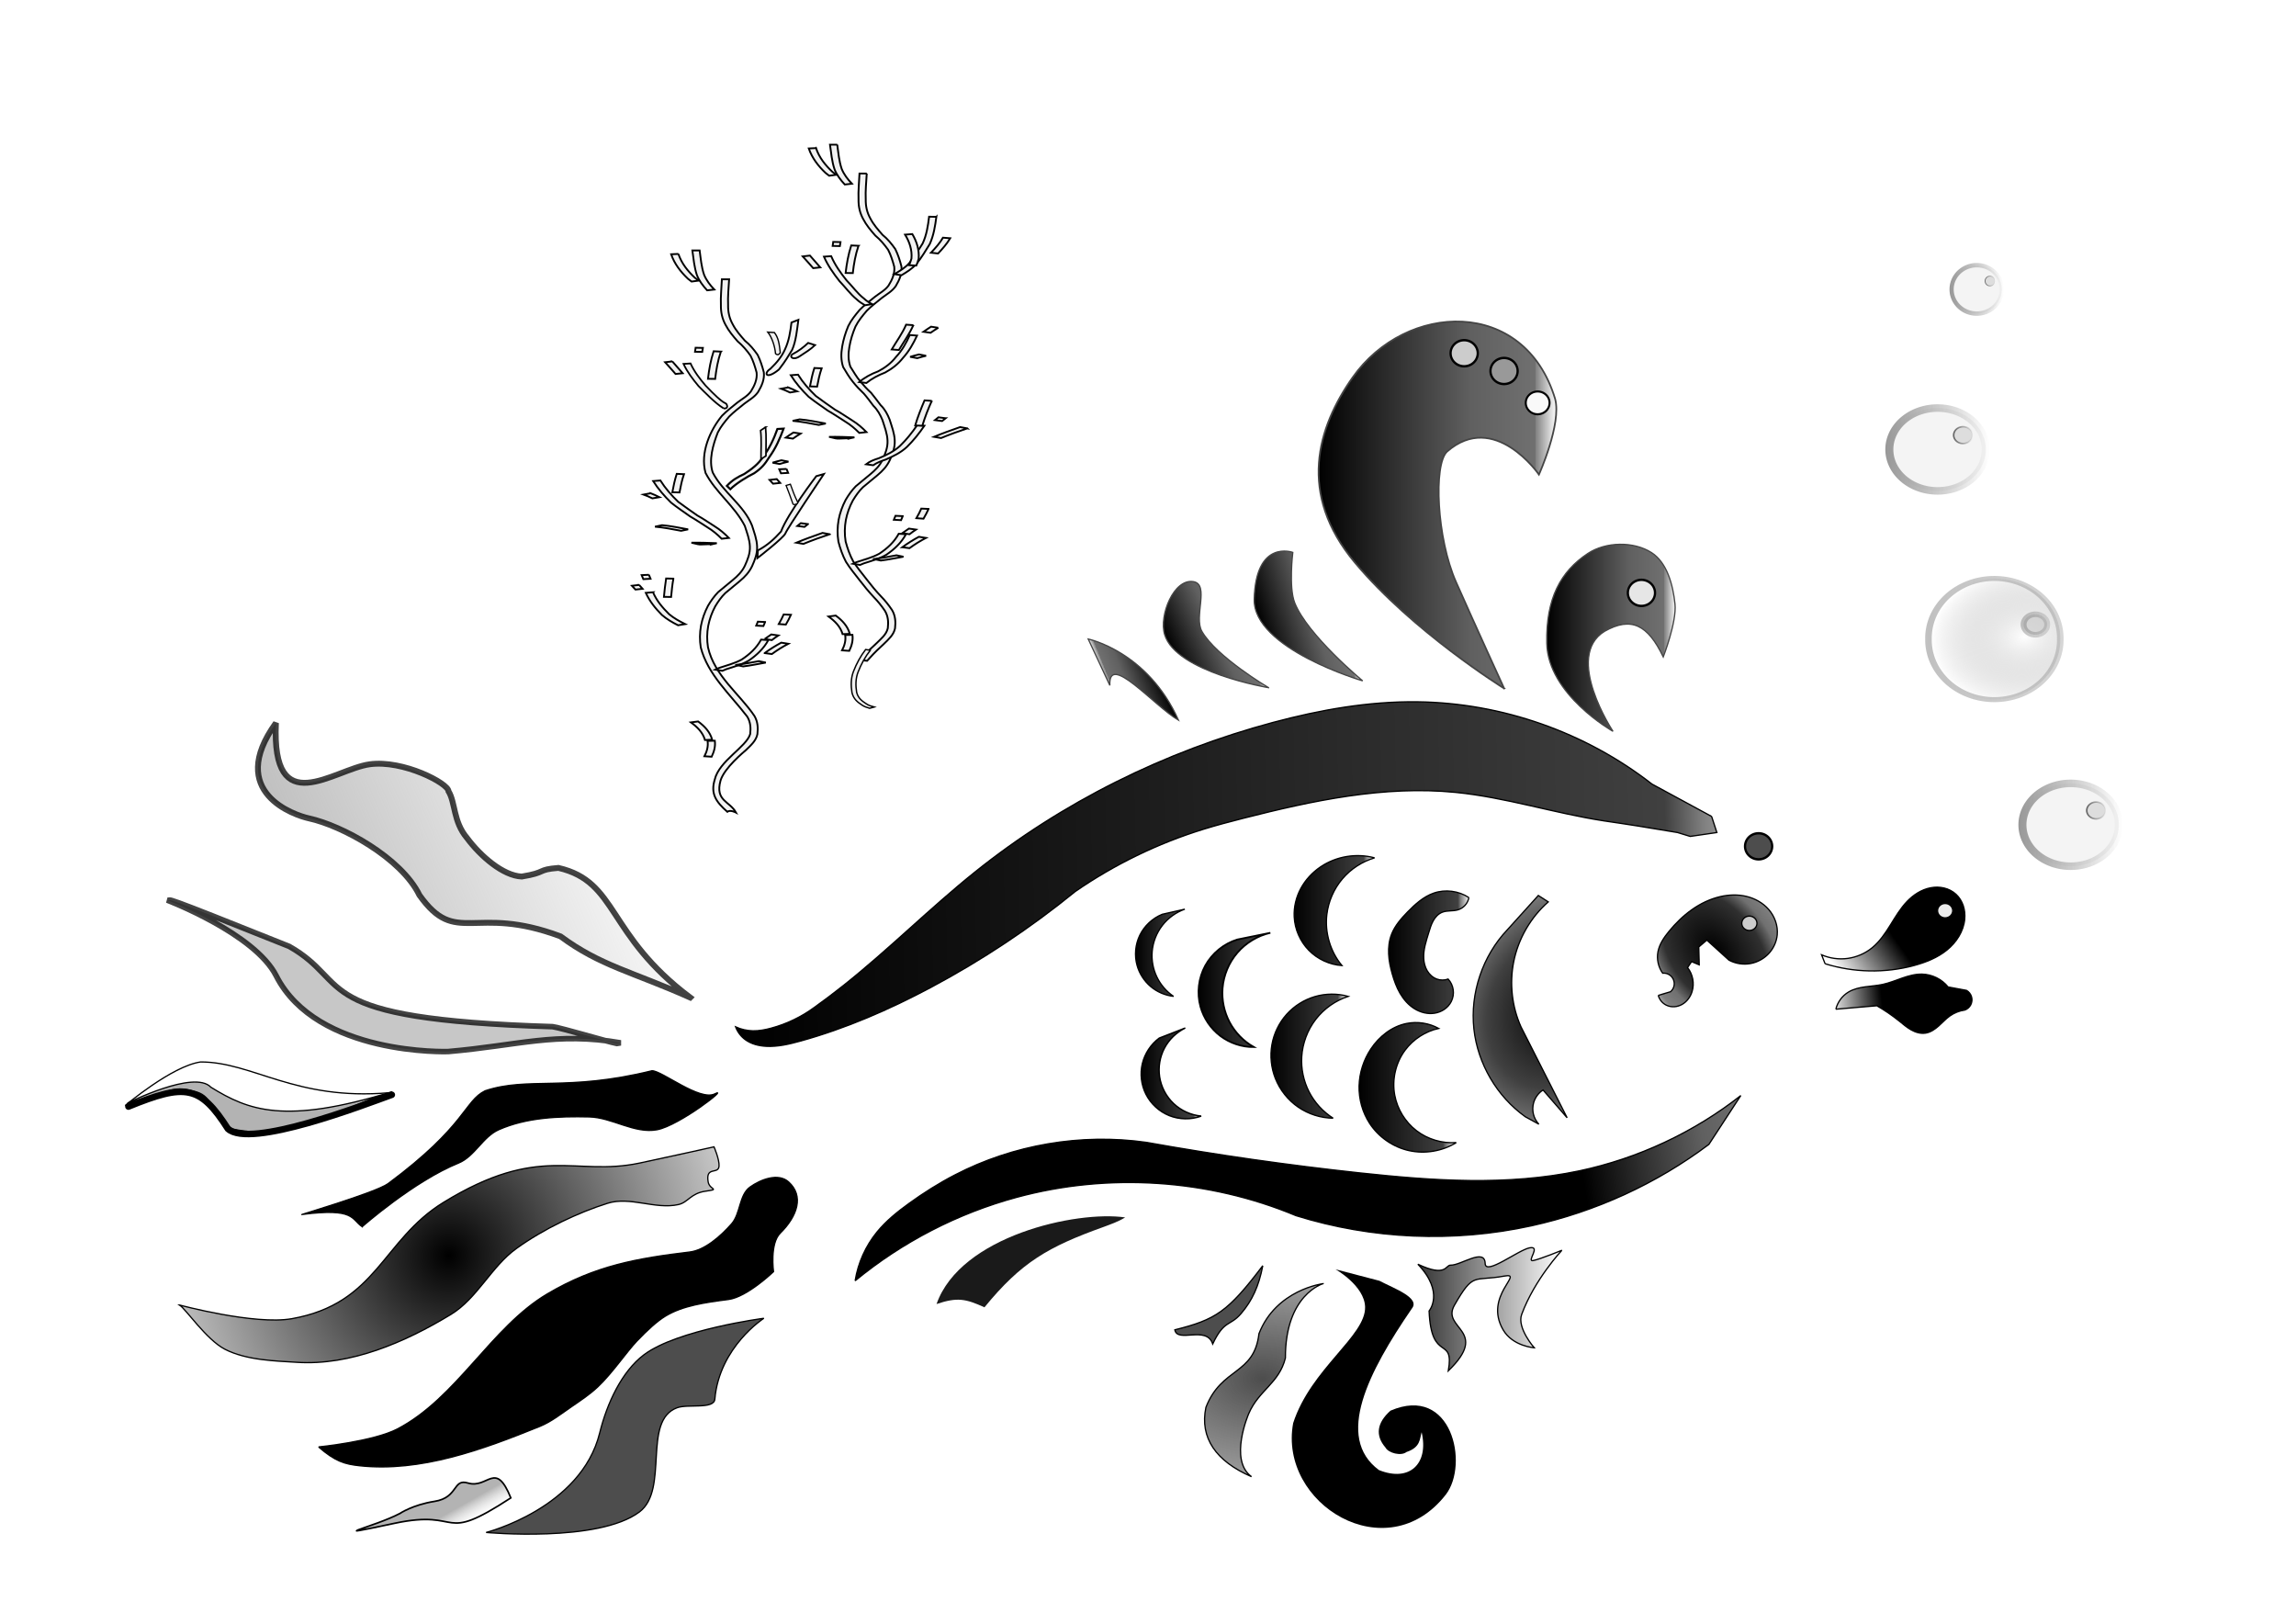
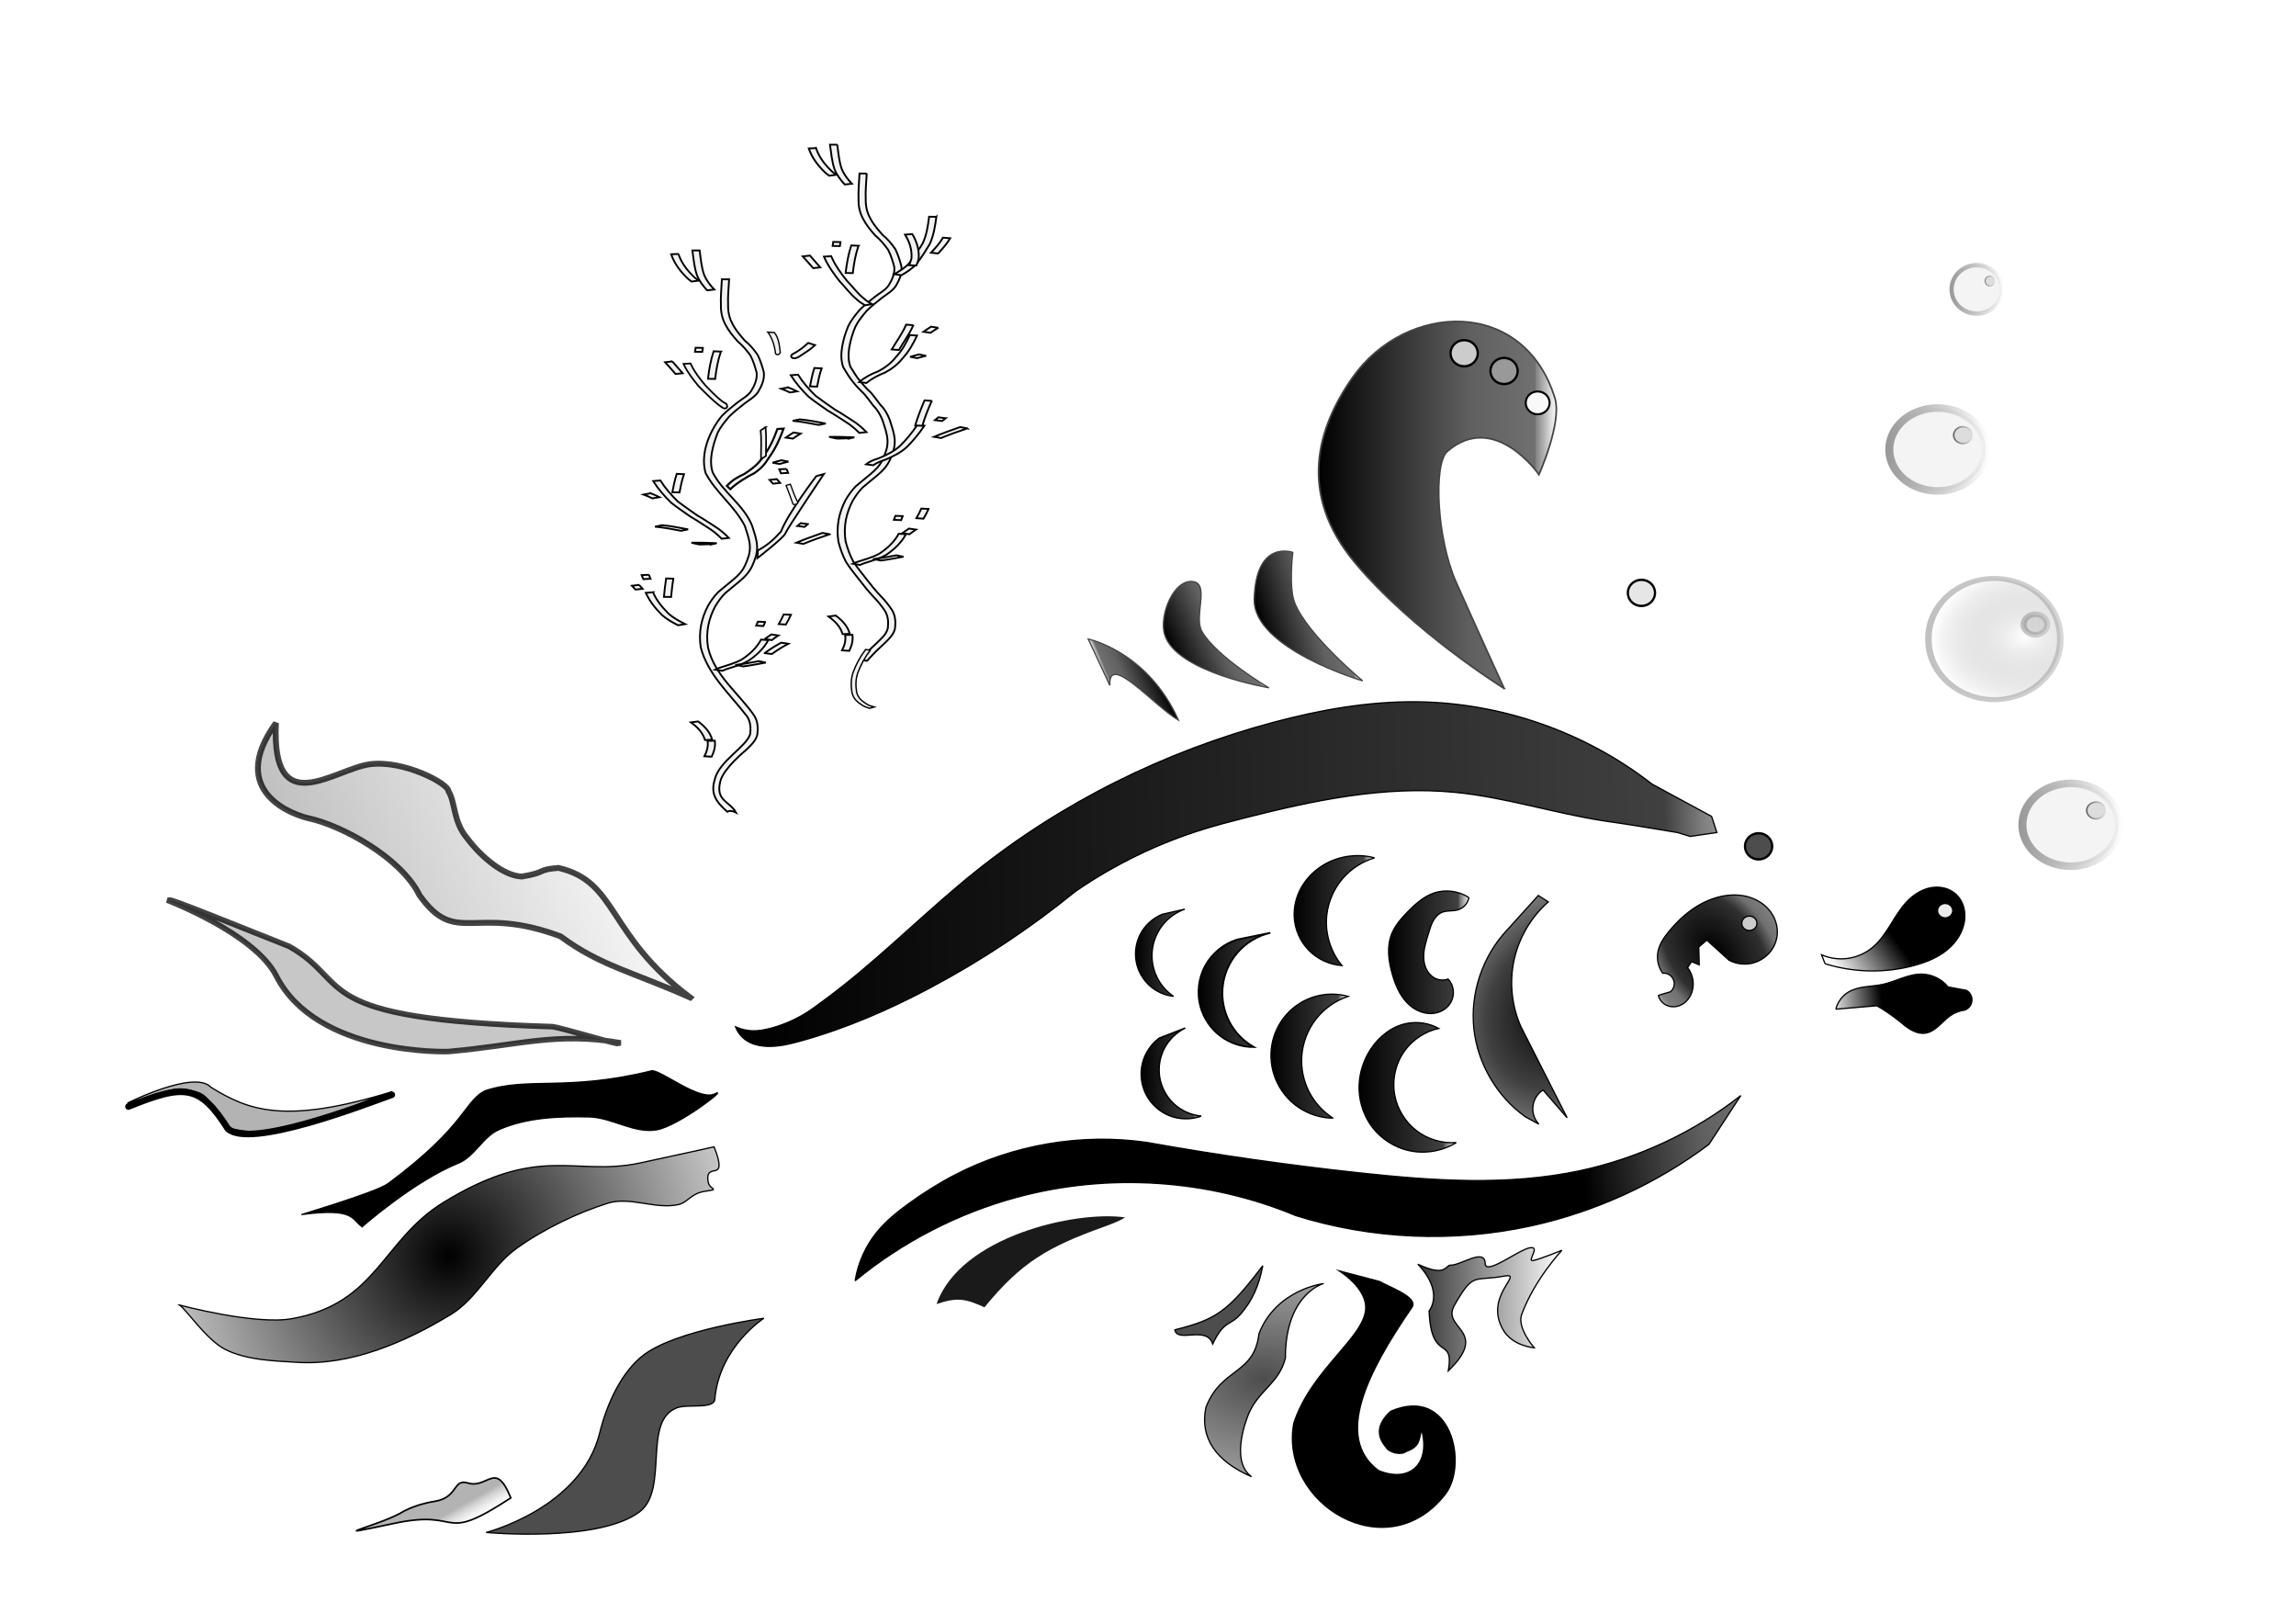
<svg xmlns="http://www.w3.org/2000/svg" xmlns:ns1="http://www.inkscape.org/namespaces/inkscape" xmlns:ns2="http://sodipodi.sourceforge.net/DTD/sodipodi-0.dtd" xmlns:ns3="http://www.openswatchbook.org/uri/2009/osb" xmlns:xlink="http://www.w3.org/1999/xlink" width="1052.362" height="744.094" id="svg2" version="1.1" ns1:version="0.48.2 r9819" ns2:docname="fish.svg" enable-background="new">
  <defs id="defs4">
    <linearGradient ns1:collect="always" id="linearGradient4936">
      <stop style="stop-color:#999999;stop-opacity:1;" offset="0" id="stop4938" />
      <stop style="stop-color:#999999;stop-opacity:0;" offset="1" id="stop4940" />
    </linearGradient>
    <linearGradient ns1:collect="always" id="linearGradient5588">
      <stop style="stop-color:#b3b3b3;stop-opacity:1" offset="0" id="stop5590" />
      <stop style="stop-color:#e6e6e6;stop-opacity:0;" offset="1" id="stop5592" />
    </linearGradient>
    <linearGradient ns1:collect="always" id="linearGradient5391">
      <stop style="stop-color:#4d4d4d;stop-opacity:1;" offset="0" id="stop5393" />
      <stop style="stop-color:#4d4d4d;stop-opacity:0;" offset="1" id="stop5395" />
    </linearGradient>
    <linearGradient ns1:collect="always" id="linearGradient5383">
      <stop style="stop-color:#333333;stop-opacity:1;" offset="0" id="stop5385" />
      <stop style="stop-color:#333333;stop-opacity:0;" offset="1" id="stop5387" />
    </linearGradient>
    <linearGradient ns1:collect="always" id="linearGradient5269">
      <stop style="stop-color:#4c4c4c;stop-opacity:1;" offset="0" id="stop5271" />
      <stop style="stop-color:#4c4c4c;stop-opacity:0;" offset="1" id="stop5273" />
    </linearGradient>
    <linearGradient ns1:collect="always" id="linearGradient4971">
      <stop style="stop-color:#000000;stop-opacity:1;" offset="0" id="stop4973" />
      <stop style="stop-color:#000000;stop-opacity:0;" offset="1" id="stop4975" />
    </linearGradient>
    <linearGradient ns1:collect="always" id="linearGradient4413">
      <stop style="stop-color:#000000;stop-opacity:1;" offset="0" id="stop4415" />
      <stop style="stop-color:#000000;stop-opacity:0;" offset="1" id="stop4417" />
    </linearGradient>
    <linearGradient id="linearGradient4395">
      <stop style="stop-color:#f0f0f0;stop-opacity:1;" offset="0" id="stop4397" />
      <stop style="stop-color:#888888;stop-opacity:0;" offset="1" id="stop4399" />
    </linearGradient>
    <ns1:path-effect effect="spiro" id="path-effect5438" is_visible="true" />
    <ns1:path-effect effect="spiro" id="path-effect5434" is_visible="true" />
    <ns1:path-effect effect="spiro" id="path-effect5430" is_visible="true" />
    <ns1:path-effect effect="spiro" id="path-effect5426" is_visible="true" />
    <ns1:path-effect effect="spiro" id="path-effect5422" is_visible="true" />
    <ns1:path-effect effect="spiro" id="path-effect5418" is_visible="true" />
    <linearGradient id="linearGradient5400">
      <stop id="stop5402" offset="0" style="stop-color:#000000;stop-opacity:1;" />
      <stop style="stop-color:#000000;stop-opacity:0.749;" offset="0.627" id="stop5404" />
      <stop style="stop-color:#000000;stop-opacity:0.498;" offset="0.986" id="stop5406" />
      <stop id="stop5408" offset="1" style="stop-color:#000000;stop-opacity:0;" />
    </linearGradient>
    <ns1:path-effect effect="spiro" id="path-effect5390" is_visible="true" />
    <linearGradient ns1:collect="always" id="linearGradient5370">
      <stop style="stop-color:#000000;stop-opacity:1;" offset="0" id="stop5372" />
      <stop style="stop-color:#000000;stop-opacity:0;" offset="1" id="stop5374" />
    </linearGradient>
    <ns1:path-effect effect="spiro" id="path-effect5368" is_visible="true" />
    <linearGradient id="linearGradient5354">
      <stop id="stop5356" offset="0" style="stop-color:#000000;stop-opacity:1;" />
      <stop id="stop5358" offset="0.643" style="stop-color:#000000;stop-opacity:0.624;" />
      <stop style="stop-color:#000000;stop-opacity:0.561;" offset="0.912" id="stop5360" />
      <stop style="stop-color:#000000;stop-opacity:0.498;" offset="0.912" id="stop5362" />
      <stop id="stop5364" offset="1" style="stop-color:#000000;stop-opacity:0;" />
    </linearGradient>
    <ns1:path-effect effect="spiro" id="path-effect5330" is_visible="true" />
    <linearGradient ns1:collect="always" id="linearGradient5310">
      <stop style="stop-color:#000000;stop-opacity:1;" offset="0" id="stop5312" />
      <stop style="stop-color:#000000;stop-opacity:0;" offset="1" id="stop5314" />
    </linearGradient>
    <ns1:path-effect effect="spiro" id="path-effect5308" is_visible="true" />
    <linearGradient id="linearGradient5286">
      <stop style="stop-color:#000000;stop-opacity:1;" offset="0" id="stop5288" />
      <stop id="stop5386" offset="0.513" style="stop-color:#000000;stop-opacity:0.812;" />
      <stop style="stop-color:#000000;stop-opacity:0.624;" offset="0.623" id="stop5304" />
      <stop id="stop5352" offset="0.656" style="stop-color:#000000;stop-opacity:0.561;" />
      <stop id="stop5294" offset="0.806" style="stop-color:#000000;stop-opacity:0.498;" />
      <stop style="stop-color:#000000;stop-opacity:0;" offset="1" id="stop5290" />
    </linearGradient>
    <ns1:path-effect effect="spiro" id="path-effect5284" is_visible="true" />
    <linearGradient id="linearGradient5258">
      <stop style="stop-color:#000000;stop-opacity:1;" offset="0" id="stop5268" />
      <stop id="stop5412" offset="0.215" style="stop-color:#000000;stop-opacity:0.937;" />
      <stop id="stop5410" offset="0.429" style="stop-color:#000000;stop-opacity:0.875;" />
      <stop id="stop5280" offset="0.858" style="stop-color:#000000;stop-opacity:0.749;" />
      <stop id="stop5278" offset="0.894" style="stop-color:#000000;stop-opacity:0.498;" />
      <stop style="stop-color:#000000;stop-opacity:0;" offset="1" id="stop5262" />
    </linearGradient>
    <linearGradient id="linearGradient3802" ns3:paint="gradient">
      <stop style="stop-color:#000000;stop-opacity:1;" offset="0" id="stop3804" />
      <stop style="stop-color:#000000;stop-opacity:0;" offset="1" id="stop3806" />
    </linearGradient>
    <ns1:path-effect effect="spiro" id="path-effect3024" is_visible="true" />
    <ns1:path-effect effect="spiro" id="path-effect5434-1" is_visible="true" />
    <ns1:path-effect effect="spiro" id="path-effect5434-1-6" is_visible="true" />
    <ns1:path-effect effect="spiro" id="path-effect5434-4" is_visible="true" />
    <linearGradient ns1:collect="always" xlink:href="#linearGradient4395" id="linearGradient4403" x1="904.5" y1="358.594" x2="917.5" y2="358.594" gradientUnits="userSpaceOnUse" />
    <linearGradient ns1:collect="always" xlink:href="#linearGradient4413" id="linearGradient4421" x1="904.5" y1="358.594" x2="917.5" y2="358.594" gradientUnits="userSpaceOnUse" />
    <linearGradient ns1:collect="always" xlink:href="#linearGradient5354" id="linearGradient4640" gradientUnits="userSpaceOnUse" gradientTransform="matrix(-0.532,0.226,-0.221,-0.543,811.434,728.328)" x1="375.5" y1="365.362" x2="418.5" y2="365.362" />
    <linearGradient ns1:collect="always" xlink:href="#linearGradient5354" id="linearGradient4643" gradientUnits="userSpaceOnUse" gradientTransform="matrix(0.524,-0.244,0.239,0.535,231.946,530.146)" x1="427.318" y1="345.322" x2="486.5" y2="345.322" />
    <linearGradient ns1:collect="always" xlink:href="#linearGradient5354" id="linearGradient4646" gradientUnits="userSpaceOnUse" gradientTransform="matrix(0.551,-0.171,0.168,0.562,255.573,497.528)" x1="486.177" y1="328.423" x2="552.5" y2="328.423" />
    <linearGradient ns1:collect="always" xlink:href="#linearGradient5354" id="linearGradient4649" gradientUnits="userSpaceOnUse" gradientTransform="matrix(0.771,0,0,0.786,178.21,299.545)" x1="552.168" y1="305.716" x2="694.167" y2="305.716" />
    <linearGradient ns1:collect="always" xlink:href="#linearGradient5354" id="linearGradient4652" gradientUnits="userSpaceOnUse" gradientTransform="matrix(0.576,0,0,0.588,318.437,567.337)" x1="677.466" y1="56.522" x2="780.645" y2="56.522" />
    <linearGradient ns1:collect="always" xlink:href="#linearGradient5258" id="linearGradient4655" gradientUnits="userSpaceOnUse" gradientTransform="matrix(0.576,0,0,0.588,318.437,386.158)" spreadMethod="reflect" x1="400.244" y1="639.359" x2="458.744" y2="639.359" />
    <linearGradient ns1:collect="always" xlink:href="#linearGradient5258" id="linearGradient4658" gradientUnits="userSpaceOnUse" gradientTransform="matrix(0.576,0,0,0.588,318.437,386.158)" spreadMethod="reflect" x1="354.838" y1="704.536" x2="403.546" y2="704.536" />
    <linearGradient ns1:collect="always" xlink:href="#linearGradient5258" id="linearGradient4661" gradientUnits="userSpaceOnUse" gradientTransform="matrix(0.576,0,0,0.588,318.437,567.337)" spreadMethod="reflect" x1="350.266" y1="302.094" x2="390.5" y2="302.094" />
    <linearGradient ns1:collect="always" xlink:href="#linearGradient5258" id="linearGradient4664" gradientUnits="userSpaceOnUse" gradientTransform="matrix(0.576,0,0,0.588,318.437,567.337)" spreadMethod="reflect" x1="458.158" y1="382.657" x2="520.5" y2="382.657" />
    <linearGradient ns1:collect="always" xlink:href="#linearGradient5258" id="linearGradient4667" gradientUnits="userSpaceOnUse" gradientTransform="matrix(0.576,0,0,0.588,318.437,386.158)" spreadMethod="reflect" x1="476.465" y1="577.462" x2="541.5" y2="577.462" />
    <linearGradient ns1:collect="always" xlink:href="#linearGradient5258" id="linearGradient4670" gradientUnits="userSpaceOnUse" gradientTransform="matrix(0.576,0,0,0.588,318.437,386.158)" spreadMethod="reflect" x1="528.27" y1="715.476" x2="606.5" y2="715.476" />
    <linearGradient ns1:collect="always" xlink:href="#linearGradient5258" id="linearGradient4673" gradientUnits="userSpaceOnUse" gradientTransform="matrix(0.576,0,0,0.588,318.437,386.158)" spreadMethod="reflect" x1="551.626" y1="610.143" x2="616.5" y2="610.143" />
    <radialGradient ns1:collect="always" xlink:href="#linearGradient5400" id="radialGradient4676" gradientUnits="userSpaceOnUse" gradientTransform="matrix(-1.148,-0.634,0.739,-1.392,1186.105,1656.237)" cx="634.666" cy="347.012" fx="634.666" fy="347.012" r="37.862" />
    <linearGradient ns1:collect="always" xlink:href="#linearGradient5370" id="linearGradient4679" gradientUnits="userSpaceOnUse" gradientTransform="matrix(0.576,0,0,0.588,318.437,567.337)" x1="944.167" y1="333.832" x2="901.484" y2="338.498" />
    <linearGradient ns1:collect="always" xlink:href="#linearGradient5354" id="linearGradient4682" gradientUnits="userSpaceOnUse" gradientTransform="matrix(0.576,0,0,0.588,710.12,348.543)" x1="28.071" y1="856.33" x2="179.865" y2="832.521" />
    <linearGradient ns1:collect="always" xlink:href="#linearGradient5310" id="linearGradient4685" gradientUnits="userSpaceOnUse" gradientTransform="matrix(0.576,0,0,0.588,710.12,348.543)" x1="282.833" y1="673.826" x2="240.883" y2="704.382" />
    <radialGradient ns1:collect="always" xlink:href="#linearGradient5286" id="radialGradient4688" gradientUnits="userSpaceOnUse" gradientTransform="matrix(0.641,-0.517,0.756,0.976,192.878,155.662)" cx="131.861" cy="672.923" fx="131.861" fy="672.923" r="47.361" />
    <linearGradient ns1:collect="always" xlink:href="#linearGradient5258" id="linearGradient4691" gradientUnits="userSpaceOnUse" gradientTransform="matrix(0.576,0,0,0.588,710.12,348.543)" x1="-648.008" y1="609.41" x2="214.793" y2="591.95" />
    <radialGradient ns1:collect="always" xlink:href="#linearGradient4971" id="radialGradient4981" cx="205.93" cy="883.281" fx="205.93" fy="883.281" r="123.946" gradientTransform="matrix(0.746,-1.152,1.128,0.731,-944.276,475.23)" gradientUnits="userSpaceOnUse" />
    <linearGradient ns1:collect="always" xlink:href="#linearGradient4413-6" id="linearGradient4421-4" x1="904.5" y1="358.594" x2="917.5" y2="358.594" gradientUnits="userSpaceOnUse" />
    <linearGradient ns1:collect="always" id="linearGradient4413-6">
      <stop style="stop-color:#000000;stop-opacity:1;" offset="0" id="stop4415-6" />
      <stop style="stop-color:#000000;stop-opacity:0;" offset="1" id="stop4417-6" />
    </linearGradient>
    <linearGradient ns1:collect="always" xlink:href="#linearGradient4395-2-9" id="linearGradient4403-5-4" x1="904.5" y1="358.594" x2="917.5" y2="358.594" gradientUnits="userSpaceOnUse" />
    <linearGradient ns1:collect="always" id="linearGradient4395-2-9">
      <stop style="stop-color:#888888;stop-opacity:1;" offset="0" id="stop4397-3-3" />
      <stop style="stop-color:#888888;stop-opacity:0;" offset="1" id="stop4399-2-1" />
    </linearGradient>
    <linearGradient y2="358.594" x2="917.5" y1="358.594" x1="904.5" gradientUnits="userSpaceOnUse" id="linearGradient5008-1" xlink:href="#linearGradient4413-6-9" ns1:collect="always" />
    <linearGradient ns1:collect="always" id="linearGradient4413-6-9">
      <stop style="stop-color:#000000;stop-opacity:1;" offset="0" id="stop4415-6-9" />
      <stop style="stop-color:#000000;stop-opacity:0;" offset="1" id="stop4417-6-5" />
    </linearGradient>
    <linearGradient y2="358.594" x2="917.5" y1="358.594" x1="904.5" gradientUnits="userSpaceOnUse" id="linearGradient5060" xlink:href="#linearGradient4413-6-9" ns1:collect="always" />
    <radialGradient ns1:collect="always" xlink:href="#linearGradient4395-3" id="radialGradient5127-5" cx="911" cy="358.594" fx="911" fy="358.594" r="6" gradientTransform="matrix(1,0,0,0.917,0,29.883)" gradientUnits="userSpaceOnUse" />
    <linearGradient id="linearGradient4395-3">
      <stop style="stop-color:#ffffff;stop-opacity:1;" offset="0" id="stop4397-9" />
      <stop style="stop-color:#888888;stop-opacity:0;" offset="1" id="stop4399-1" />
    </linearGradient>
    <radialGradient ns1:collect="always" xlink:href="#linearGradient4395-8" id="radialGradient5127-8" cx="911" cy="358.594" fx="911" fy="358.594" r="6" gradientTransform="matrix(1,0,0,0.917,0,29.883)" gradientUnits="userSpaceOnUse" />
    <linearGradient id="linearGradient4395-8">
      <stop style="stop-color:#ffffff;stop-opacity:1;" offset="0" id="stop4397-1" />
      <stop style="stop-color:#888888;stop-opacity:0;" offset="1" id="stop4399-8" />
    </linearGradient>
    <radialGradient ns1:collect="always" xlink:href="#linearGradient4395-8" id="radialGradient5237" gradientUnits="userSpaceOnUse" gradientTransform="matrix(-0.283,-1.038,1.058,-0.338,792.897,1427.503)" cx="913.425" cy="357.949" fx="913.425" fy="357.949" r="6" />
    <linearGradient ns1:collect="always" xlink:href="#linearGradient5269" id="linearGradient5275" x1="864.318" y1="588.71" x2="934.363" y2="588.71" gradientUnits="userSpaceOnUse" />
    <linearGradient ns1:collect="always" xlink:href="#linearGradient5269" id="linearGradient5277" gradientUnits="userSpaceOnUse" x1="864.318" y1="588.71" x2="934.363" y2="588.71" />
    <linearGradient ns1:collect="always" xlink:href="#linearGradient5269" id="linearGradient5279" gradientUnits="userSpaceOnUse" x1="864.318" y1="588.71" x2="934.363" y2="588.71" />
    <linearGradient ns1:collect="always" xlink:href="#linearGradient4395-2-9-4" id="linearGradient4403-5-4-4" x1="904.5" y1="358.594" x2="917.5" y2="358.594" gradientUnits="userSpaceOnUse" />
    <linearGradient ns1:collect="always" id="linearGradient4395-2-9-4">
      <stop style="stop-color:#888888;stop-opacity:1;" offset="0" id="stop4397-3-3-2" />
      <stop style="stop-color:#888888;stop-opacity:0;" offset="1" id="stop4399-2-1-5" />
    </linearGradient>
    <linearGradient y2="358.594" x2="917.5" y1="358.594" x1="904.5" gradientUnits="userSpaceOnUse" id="linearGradient5060-0" xlink:href="#linearGradient4413-6-9-4" ns1:collect="always" />
    <linearGradient ns1:collect="always" id="linearGradient4413-6-9-4">
      <stop style="stop-color:#000000;stop-opacity:1;" offset="0" id="stop4415-6-9-2" />
      <stop style="stop-color:#000000;stop-opacity:0;" offset="1" id="stop4417-6-5-1" />
    </linearGradient>
    <linearGradient y2="358.594" x2="917.5" y1="358.594" x1="904.5" gradientUnits="userSpaceOnUse" id="linearGradient5302" xlink:href="#linearGradient4413-6-9-4" ns1:collect="always" />
    <linearGradient ns1:collect="always" xlink:href="#linearGradient4395-2-9-5" id="linearGradient4403-5-4-9" x1="904.5" y1="358.594" x2="917.5" y2="358.594" gradientUnits="userSpaceOnUse" />
    <linearGradient ns1:collect="always" id="linearGradient4395-2-9-5">
      <stop style="stop-color:#888888;stop-opacity:1;" offset="0" id="stop4397-3-3-5" />
      <stop style="stop-color:#888888;stop-opacity:0;" offset="1" id="stop4399-2-1-4" />
    </linearGradient>
    <linearGradient y2="358.594" x2="917.5" y1="358.594" x1="904.5" gradientUnits="userSpaceOnUse" id="linearGradient5060-03" xlink:href="#linearGradient4413-6-9-41" ns1:collect="always" />
    <linearGradient ns1:collect="always" id="linearGradient4413-6-9-41">
      <stop style="stop-color:#000000;stop-opacity:1;" offset="0" id="stop4415-6-9-22" />
      <stop style="stop-color:#000000;stop-opacity:0;" offset="1" id="stop4417-6-5-9" />
    </linearGradient>
    <linearGradient y2="358.594" x2="917.5" y1="358.594" x1="904.5" gradientUnits="userSpaceOnUse" id="linearGradient5302-8" xlink:href="#linearGradient4413-6-9-41" ns1:collect="always" />
    <linearGradient ns1:collect="always" xlink:href="#linearGradient5383" id="linearGradient5389" x1="649.584" y1="908.237" x2="716.171" y2="908.237" gradientUnits="userSpaceOnUse" />
    <radialGradient ns1:collect="always" xlink:href="#linearGradient5391" id="radialGradient5399" cx="579.275" cy="940.749" fx="579.275" fy="940.749" r="27.455" gradientTransform="matrix(5.31,-0.056,0.038,3.657,-2532.905,-2467.681)" gradientUnits="userSpaceOnUse" />
    <linearGradient ns1:collect="always" xlink:href="#linearGradient5588" id="linearGradient5604" x1="211.368" y1="998.188" x2="215.882" y2="1006.188" gradientUnits="userSpaceOnUse" />
    <linearGradient ns1:collect="always" xlink:href="#linearGradient4936" id="linearGradient4942" x1="123.235" y1="754.833" x2="300.731" y2="678.465" gradientUnits="userSpaceOnUse" />
    <filter ns1:collect="always" id="filter3512">
      <feBlend ns1:collect="always" mode="multiply" in2="BackgroundImage" id="feBlend3514" />
    </filter>
  </defs>
  <ns2:namedview id="base" pagecolor="#ffffff" bordercolor="#666666" borderopacity="1.0" ns1:pageopacity="0.0" ns1:pageshadow="2" ns1:zoom="0.50000001" ns1:cx="-67.069769" ns1:cy="453.52436" ns1:document-units="px" ns1:current-layer="g3638" showgrid="false" ns1:window-width="1366" ns1:window-height="741" ns1:window-x="-9" ns1:window-y="-9" ns1:window-maximized="1" />
  <g transform="translate(0,-308.268)" style="display:inline;filter:url(#filter3512)" ns1:label="layer" id="g3638" ns1:groupmode="layer" ns2:insensitive="true">
    <g id="g4797" ns1:export-filename="D:\etc\img\deviant\fish.png" ns1:export-xdpi="90" ns1:export-ydpi="90">
      <rect y="309.757" x="1.395" height="741.21" width="1057.21" id="rect3896" style="fill:#ffffff;fill-opacity:1;fill-rule:nonzero;stroke:none" />
      <g id="g3640">
        <g id="g3642">
          <g id="g3644" transform="matrix(0.901,0,0,0.85,104.072,100.749)" style="stroke:url(#linearGradient5275);stroke-width:3;stroke-miterlimit:4;stroke-opacity:1;stroke-dasharray:none">
            <path ns2:type="arc" style="opacity:0.87;fill:url(#radialGradient5237);fill-opacity:1;fill-rule:nonzero;stroke:url(#linearGradient5277);stroke-width:0.461;stroke-miterlimit:4;stroke-opacity:1;stroke-dasharray:none;display:inline" id="path3646" ns2:cx="911" ns2:cy="358.59448" ns2:rx="4.6395998" ns2:ry="5.5" d="m 915.64,358.594 a 4.64,5.5 0 1 1 -9.279,0 4.64,5.5 0 1 1 9.279,0 z" transform="matrix(7.225,0,0,5.853,-5682.934,-1510.174)" />
            <path transform="matrix(1,0,0,1.002,8.923,221.532)" d="m 917,358.594 a 6,5.5 0 1 1 -12,0 6,5.5 0 1 1 12,0 z" ns2:ry="5.5" ns2:rx="6" ns2:cy="358.59448" ns2:cx="911" id="path3648" style="opacity:0.737;fill:#cccccc;fill-opacity:1;stroke:url(#linearGradient5279);stroke-width:2.996;stroke-miterlimit:4;stroke-opacity:1;stroke-dasharray:none;display:inline" ns2:type="arc" />
          </g>
          <g transform="matrix(0.691,0,0,0.645,357.496,351.57)" style="opacity:0.87;display:inline" id="g3650">
            <path transform="matrix(5.333,0,0,5.35,-4002.229,-1399.598)" d="m 917,358.594 a 6,5.5 0 1 1 -12,0 6,5.5 0 1 1 12,0 z" ns2:ry="5.5" ns2:rx="6" ns2:cy="358.59448" ns2:cx="911" id="path3652" style="fill:#f2f2f2;fill-opacity:1;stroke:url(#linearGradient4403-5-4);stroke-opacity:1;display:inline" ns2:type="arc" />
            <path transform="matrix(1.037,0,0,1.087,-71.677,118.911)" d="m 917,358.594 a 6,5.5 0 1 1 -12,0 6,5.5 0 1 1 12,0 z" ns2:ry="5.5" ns2:rx="6" ns2:cy="358.59448" ns2:cx="911" id="path3654" style="opacity:0.683;fill:#cccccc;fill-opacity:1;stroke:url(#linearGradient5060);stroke-opacity:1;display:inline" ns2:type="arc" />
          </g>
          <g transform="matrix(0.691,0,0,0.645,296.496,179.57)" style="opacity:0.87;display:inline" id="g3656">
            <path transform="matrix(5.333,0,0,5.35,-4002.229,-1399.598)" d="m 917,358.594 a 6,5.5 0 1 1 -12,0 6,5.5 0 1 1 12,0 z" ns2:ry="5.5" ns2:rx="6" ns2:cy="358.59448" ns2:cx="911" id="path3658" style="fill:#f2f2f2;fill-opacity:1;stroke:url(#linearGradient4403-5-4-4);stroke-opacity:1;display:inline" ns2:type="arc" />
            <path transform="matrix(1.037,0,0,1.087,-71.677,118.911)" d="m 917,358.594 a 6,5.5 0 1 1 -12,0 6,5.5 0 1 1 12,0 z" ns2:ry="5.5" ns2:rx="6" ns2:cy="358.59448" ns2:cx="911" id="path3660" style="opacity:0.683;fill:#cccccc;fill-opacity:1;stroke:url(#linearGradient5302);stroke-opacity:1;display:inline" ns2:type="arc" />
          </g>
          <g transform="matrix(0.36,0,0,0.377,597.822,245.273)" style="opacity:0.87;display:inline" id="g3662">
            <path transform="matrix(5.333,0,0,5.35,-4002.229,-1399.598)" d="m 917,358.594 a 6,5.5 0 1 1 -12,0 6,5.5 0 1 1 12,0 z" ns2:ry="5.5" ns2:rx="6" ns2:cy="358.59448" ns2:cx="911" id="path3664" style="fill:#f2f2f2;fill-opacity:1;stroke:url(#linearGradient4403-5-4-9);stroke-opacity:1;display:inline" ns2:type="arc" />
            <path transform="matrix(1.037,0,0,1.087,-71.677,118.911)" d="m 917,358.594 a 6,5.5 0 1 1 -12,0 6,5.5 0 1 1 12,0 z" ns2:ry="5.5" ns2:rx="6" ns2:cy="358.59448" ns2:cx="911" id="path3666" style="opacity:0.683;fill:#cccccc;fill-opacity:1;stroke:url(#linearGradient5302-8);stroke-opacity:1;display:inline" ns2:type="arc" />
          </g>
        </g>
        <g id="g3668">
          <path style="fill:#1a1a1a;fill-opacity:1;fill-rule:nonzero;stroke:none" id="path3670" d="m 429.26,905.867 c 10.952,-31.19 64.112,-42.931 86.449,-39.695 l 0,0 c -3.059,1.922 -6.569,3.129 -9.948,4.39 -25.304,9.087 -37.612,16.122 -54.536,36.812 -8.603,-3.902 -12.402,-4.714 -21.965,-1.507 z" ns1:connector-curvature="0" ns2:nodetypes="cccccc" />
          <path style="fill:#000000;fill-opacity:1;fill-rule:nonzero;stroke:none" id="path3672" d="m 647.118,907.949 c -19.829,28.918 -35.385,58.987 -15.083,74.004 13.973,5.636 22.941,-2.863 19.568,-17.338 -0.925,3 -0.403,6.907 -6.959,9.073 -2.441,1.981 -8.298,0.486 -9.63,-2.069 -4.817,-5.597 -3.881,-11.391 2.311,-16.892 28.185,-12.122 36.03,24.619 25.398,38.432 -27.096,34.849 -76.877,4.341 -70.008,-32.727 8.114,-25.011 33.335,-39.962 32.974,-53.22 -0.266,-9.757 -13.566,-17.261 -13.566,-17.261 l 20.127,5.257 c 6.884,3.606 18.857,7.85 14.868,12.741 z" ns1:connector-curvature="0" ns2:nodetypes="ccccccccscccc" />
          <path style="fill:url(#linearGradient4691);fill-opacity:1;fill-rule:nonzero;stroke:#000000;stroke-width:0.582px;stroke-linecap:butt;stroke-linejoin:miter;stroke-opacity:1" d="m 784.514,682.414 -27.346,-14.842 c -30.461,-23.753 -68.811,-37.206 -107.435,-37.69 -22.367,-0.28 -44.617,3.654 -66.226,9.435 -49.615,13.272 -96.653,36.494 -136.718,68.627 -20.668,16.576 -39.427,35.434 -60.179,51.905 -4.377,3.474 -8.839,6.84 -13.383,10.093 -5.933,4.35 -12.678,7.589 -19.783,9.499 -2.72,0.731 -5.517,1.272 -8.333,1.219 -2.739,-0.052 -5.467,-0.673 -7.958,-1.812 0.872,2.333 2.439,4.402 4.448,5.874 2.724,1.995 6.145,2.846 9.516,3.031 5.312,0.291 10.582,-0.957 15.71,-2.375 20.861,-5.765 40.831,-14.457 59.93,-24.638 23.386,-12.467 45.562,-27.203 66.114,-43.935 17.974,-12.393 37.839,-22.038 58.694,-28.497 6.054,-1.875 12.187,-3.482 18.328,-5.046 31.788,-8.095 64.525,-15.089 97.169,-11.874 23.007,2.266 45.227,9.544 68.077,13.061 5.235,0.806 10.484,1.515 15.71,2.375 l 18.037,2.969 5.819,1.781 12.219,-1.781 -2.41,-7.379" id="path3674" ns1:path-effect="#path-effect3024" ns1:original-d="m 784.51379,682.41429 c -2.7153,-0.5937 -35.60226,-18.9127 -27.34606,-14.84184 -90.04821,-31.85231 -24.91211,-8.4394 -107.4349,-37.68985 -22.24341,-7.88425 -49.1028,5.30245 -66.22596,9.43475 -77.7558,18.76468 -64.9659,10.17391 -136.71831,68.62739 -9.69754,8.90551 -50.23439,43.2874 -60.17854,51.90509 -4.22801,3.66404 -8.92174,6.72861 -13.3826,10.09292 -6.59433,3.1664 -13.00653,6.76224 -19.78297,9.49921 -2.58203,1.04285 -5.52825,1.32904 -8.33343,1.2186 -2.71862,-0.10703 -7.95843,-1.8123 -7.95843,-1.8123 0,0 0.79979,1.57905 4.44796,5.8744 4.52081,5.32279 6.19773,2.76783 9.51649,3.0311 5.27957,0.41881 10.48654,-1.49706 15.71,-2.3748 17.23348,-2.89591 46.28682,-15.86732 59.93011,-24.63807 35.24434,-22.65722 39.38955,-25.60803 66.11396,-43.93483 27.61598,-13.84919 35.40703,-18.86476 58.69412,-28.4973 12.98386,-5.37067 16.02165,-4.37308 18.32818,-5.04627 27.69059,-8.08197 65.49668,-13.49196 97.1693,-11.87402 23.06102,1.17804 45.35419,8.8752 68.07669,13.06141 5.20959,0.95977 10.47333,1.5832 15.71001,2.3748 6.01247,0.98951 12.02494,1.979 18.03741,2.9685 1.93951,0.5937 3.87902,1.18741 5.81852,1.78111 4.07297,-0.5937 8.14593,-1.1874 12.21889,-1.78111 -0.19394,-2.77059 -2.21648,-4.60829 -2.41044,-7.37889 z" ns1:connector-curvature="0" ns2:nodetypes="ccsscscsacsasscssssccccc" />
          <path style="fill:url(#radialGradient4688);fill-opacity:1;stroke:#000000;stroke-width:0.582px;stroke-linecap:butt;stroke-linejoin:miter;stroke-opacity:1" d="m 760.061,764.422 c 0.51,1.924 1.885,3.602 3.672,4.479 1.136,0.558 2.421,0.799 3.685,0.725 1.264,-0.074 2.504,-0.461 3.603,-1.088 2.199,-1.254 3.785,-3.45 4.538,-5.867 1.153,-3.703 0.348,-7.957 -2.079,-10.982 l 1.851,-2.729 3.497,1.469 -0.206,-8.186 3.703,-3.149 10.16,9.201 c 2.995,1.603 6.54,2.155 9.881,1.538 3.341,-0.617 6.455,-2.399 8.679,-4.966 1.968,-2.271 3.237,-5.149 3.531,-8.14 0.414,-4.214 -1.141,-8.525 -3.931,-11.71 -2.642,-3.017 -6.322,-5.045 -10.223,-5.97 -3.902,-0.925 -8.015,-0.783 -11.925,0.107 -9.435,2.147 -17.467,8.497 -23.583,15.995 -2.236,2.741 -4.313,5.77 -4.988,9.243 -0.661,3.398 0.136,7.054 2.151,9.869 0.808,-0.081 1.637,0.046 2.384,0.366 0.747,0.32 1.41,0.832 1.91,1.473 0.753,0.968 1.117,2.23 0.994,3.451 -0.123,1.22 -0.731,2.385 -1.662,3.183 l -5.642,1.688" id="path3676" ns1:path-effect="#path-effect5284" ns1:original-d="m 760.06054,764.4217 c 0,0 1.2068,4.56093 3.67226,4.47946 12.05595,-0.39841 9.59894,-4.8185 11.82646,-6.23015 6.04064,-4.34348 1.51158,-5.30401 -2.07904,-10.98204 l 1.85144,-2.72877 3.49716,1.46933 -0.2057,-8.18628 3.70287,-3.14858 c 0,0 7.46116,7.37779 10.16009,9.20084 9.57614,-4.82201 12.6298,-1.42213 18.56013,-3.42846 10.98427,-3.71616 4.04165,0.44993 3.53145,-8.13964 0,0 -0.96525,-8.90597 -3.93146,-11.71036 -5.59483,-5.28959 -19.49388,-6.63468 -22.14873,-5.86333 -10.48972,3.36595 -19.9955,9.93029 -23.58336,15.99466 -3.58786,6.06436 -4.49961,5.76147 -4.98828,9.24329 -0.46819,3.33596 2.52437,3.37642 2.15129,9.8688 -0.71799,4.77569 4.54894,-2.36694 4.29326,1.83946 -0.26969,4.4369 -0.66797,6.63361 -0.66797,6.63361 z" ns1:connector-curvature="0" ns2:nodetypes="cscccccccscacsacscc" />
          <path style="fill:url(#linearGradient4685);fill-opacity:1;stroke:#000000;stroke-width:0.582px;stroke-linecap:butt;stroke-linejoin:miter;stroke-opacity:1" d="m 836.521,749.916 c 13.159,4.109 27.487,4.396 40.8,0.816 5.395,-1.45 10.709,-3.571 15.049,-7.089 4.34,-3.517 7.634,-8.573 8.151,-14.135 0.193,-2.082 -0.004,-4.209 -0.666,-6.193 -0.662,-1.984 -1.795,-3.82 -3.334,-5.235 -1.54,-1.415 -3.466,-2.391 -5.5,-2.875 -2.035,-0.484 -4.174,-0.483 -6.226,-0.078 -4.104,0.809 -7.776,3.202 -10.674,6.218 -3.08,3.207 -5.348,7.087 -7.698,10.861 -2.351,3.774 -4.866,7.54 -8.302,10.363 -3.174,2.607 -7.074,4.32 -11.141,4.893 -4.067,0.572 -8.289,0.003 -12.059,-1.627 l 1.6,4.081" id="path3678" ns1:path-effect="#path-effect5308" ns1:original-d="m 836.52067,749.91643 c 0,0 28.04884,5.64923 40.80029,0.8163 9.73644,-3.69018 20.04941,-11.12519 23.20022,-21.2237 1.82499,-5.84957 1.00721,-8.02519 -4.00011,-11.42816 -5.18136,-3.52125 -17.10742,-0.0792 -22.40012,3.26519 -9.56778,6.04588 -6.32976,15.3502 -16.00012,21.22371 -6.70812,4.07432 -23.20017,3.26518 -23.20017,3.26518 z" ns1:connector-curvature="0" ns2:nodetypes="cssssscc" />
          <path style="fill:url(#linearGradient4682);fill-opacity:1;stroke:#000000;stroke-width:0.582px;stroke-linecap:butt;stroke-linejoin:miter;stroke-opacity:1" d="m 391.946,895.217 c 1.305,-8.174 4.814,-15.985 10.057,-22.39 4.153,-5.073 9.316,-9.22 14.629,-13.061 6.693,-4.839 13.696,-9.26 21.029,-13.061 26.774,-13.88 57.915,-19.176 87.772,-14.927 32.436,5.79 65.071,10.458 97.829,13.994 33.476,3.613 67.626,6.012 100.572,-0.933 26.883,-5.666 52.431,-17.574 74.058,-34.518 l -14.629,22.39 c -24.046,18.054 -52.001,30.874 -81.372,37.316 -35.557,7.799 -73.136,6.174 -107.886,-4.665 -40.182,-16.779 -85.971,-19.783 -128.001,-8.396 -27.02,7.32 -52.449,20.453 -74.058,38.249" id="path3680" ns1:path-effect="#path-effect5330" ns1:original-d="m 391.94604,895.21721 c 0,0 5.2466,-15.809 10.05722,-22.38984 3.87394,-5.2995 14.62867,-13.06075 14.62867,-13.06075 0,0 14.57131,-11.41352 21.02873,-13.06074 18.28584,-4.66456 87.77206,-14.92657 87.77206,-14.92657 0,0 28.4449,16.04935 97.82928,13.99366 522.4412,-15.47869 40.77343,28.08692 100.57214,-0.93292 64.337,-31.22223 74.05769,-34.51767 74.05769,-34.51767 l -14.62869,22.38983 c 0,0 -13.19548,34.13335 -81.37201,37.31642 -95.90131,4.4775 -94.42642,-12.33065 -107.88649,-4.66455 0,0 -71.36102,-8.10091 -128.00093,-8.3962 -33.6243,-0.17529 -74.05767,38.24933 -74.05767,38.24933 z" ns1:connector-curvature="0" ns2:nodetypes="cscscssccscsc" />
          <path style="fill:url(#linearGradient4679);fill-opacity:1;stroke:#000000;stroke-width:0.582px;stroke-linecap:butt;stroke-linejoin:miter;stroke-opacity:1" d="m 841.449,770.748 c 0.793,-3.231 2.913,-6.115 5.76,-7.836 2.317,-1.401 5.02,-2.025 7.701,-2.407 2.681,-0.382 5.397,-0.544 8.043,-1.12 3.052,-0.665 5.955,-1.868 8.906,-2.892 2.951,-1.024 6.019,-1.881 9.142,-1.809 4.567,0.105 9.044,2.315 11.904,5.877 l 8.448,1.567 c 1.106,0.638 1.95,1.716 2.304,2.943 0.354,1.227 0.213,2.589 -0.384,3.718 -0.569,1.076 -1.546,1.93 -2.688,2.351 -2.48,0.337 -4.875,1.287 -6.912,2.743 -1.873,1.339 -3.421,3.074 -5.143,4.602 -1.722,1.528 -3.716,2.891 -5.993,3.234 -2.265,0.341 -4.582,-0.372 -6.577,-1.497 -1.995,-1.125 -3.733,-2.646 -5.518,-4.081 -3.207,-2.577 -6.612,-4.907 -10.177,-6.961 l -18.816,1.567" id="path3682" ns1:path-effect="#path-effect5368" ns1:original-d="m 841.44871,770.74832 c 0,0 3.06887,-6.0698 5.76004,-7.83645 4.51862,-2.96627 1.08437,-3.02675 15.74411,-3.52639 5.92633,-0.20199 13.61078,-5.0766 18.04811,-4.70187 4.90753,0.41442 11.90409,5.87733 11.90409,5.87733 7.75038,-3.28681 6.65564,-6.35827 8.4481,1.56729 0,0 2.56436,4.44197 1.91995,6.66098 -0.33525,1.15452 -2.68797,2.35093 -2.68797,2.35093 0,0 -4.45813,1.59327 -6.91206,2.74275 -4.19588,1.96545 3.99563,11.99405 -11.13607,7.83645 -6.44311,-1.77029 -9.42918,-3.55881 -12.09546,-5.57779 -2.66628,-2.01897 -5.01278,-4.2684 -10.1767,-6.96053 z" ns1:connector-curvature="0" ns2:nodetypes="cassccacssscc" />
          <path style="fill:url(#radialGradient4676);fill-opacity:1;fill-rule:nonzero;stroke:#000000;stroke-width:0.582px;stroke-linecap:butt;stroke-linejoin:miter;stroke-opacity:1" d="m 697.16,778.879 c -4.164,-9.293 -5.356,-19.891 -3.36,-29.876 2.107,-10.539 7.765,-20.336 15.84,-27.428 l -4.56,-2.939 -14.16,15.673 c -11.396,11.987 -17.17,29.109 -15.36,45.549 1.748,15.884 10.522,30.866 23.52,40.162 l 6.24,3.428 c -1.2,-1.283 -2.064,-2.878 -2.482,-4.584 -0.418,-1.706 -0.39,-3.52 0.082,-5.212 0.667,-2.394 2.234,-4.526 4.32,-5.877 l 11.04,12.734 -21.12,-41.631" id="path3684" ns1:path-effect="#path-effect5390" ns1:original-d="m 697.15967,778.87863 c 0,0 1.97116,-38.40911 -3.36003,-29.87644 -19.21756,30.7581 15.84012,-27.42756 15.84012,-27.42756 l -4.56003,-2.93867 -14.16011,15.67289 c 0,0 -10.54936,3.05755 -15.36011,45.54934 -2.58383,22.82211 23.52017,40.16179 23.52017,40.16179 l 6.24005,3.42845 c 0,0 -3.05295,-6.49648 -2.40002,-9.79556 0.47507,-2.40044 4.32003,-5.87733 4.32003,-5.87733 l 11.04008,12.73421 c -23.10319,-51.41917 -9.03874,-18.4456 -21.12015,-41.63112 z" ns1:connector-curvature="0" ns2:nodetypes="cscccsccaccc" />
          <path style="fill:url(#linearGradient4673);fill-opacity:1;stroke:#000000;stroke-width:0.582px;stroke-linecap:butt;stroke-linejoin:miter;stroke-opacity:1" d="m 673.255,719.616 c -0.241,1.297 -0.845,2.524 -1.726,3.506 -0.881,0.982 -2.035,1.715 -3.298,2.095 -1.157,0.348 -2.379,0.401 -3.585,0.474 -1.206,0.073 -2.431,0.174 -3.558,0.61 -1.833,0.709 -3.242,2.252 -4.193,3.971 -0.951,1.719 -1.499,3.626 -2.071,5.506 -1.158,3.804 -2.463,7.674 -2.269,11.645 0.097,1.986 0.583,3.974 1.59,5.689 1.007,1.715 2.556,3.14 4.423,3.825 1.656,0.607 3.528,0.607 5.184,0 1.247,1.355 2.07,3.095 2.325,4.918 0.255,1.823 -0.058,3.722 -0.885,5.367 -0.725,1.442 -1.836,2.682 -3.166,3.598 -1.329,0.916 -2.873,1.51 -4.467,1.766 -3.188,0.512 -6.515,-0.344 -9.258,-2.048 -2.743,-1.704 -4.928,-4.211 -6.562,-6.996 -1.633,-2.785 -2.739,-5.85 -3.62,-8.957 -0.844,-2.975 -1.491,-6.022 -1.638,-9.111 -0.146,-3.089 0.221,-6.23 1.35,-9.109 1.542,-3.933 4.411,-7.186 7.364,-10.208 3.459,-3.539 7.259,-6.974 11.932,-8.6 5.305,-1.845 11.456,-1.061 16.128,2.057" id="path3686" ns1:path-effect="#path-effect5418" ns1:original-d="m 673.2555,719.61551 c -3.74403,2.93866 -4.15998,5.23312 -5.02429,5.60138 -0.86976,0.37059 -6.4361,3.85706 -7.1438,1.08408 -3.46593,-13.5805 -6.73335,7.74868 -6.26405,9.47721 2.02505,7.4587 1.2861,9.68293 3.74403,21.1584 0.44954,2.0988 5.18404,0 5.18404,0 0,0 4.82107,9.98168 1.44001,10.28534 -4.88721,0.43893 -19.20094,-6.32511 -27.07219,-12.63627 -4.80379,-3.85166 -3.59771,-10.83762 -0.28801,-18.21974 2.22239,-4.95694 4.07637,-7.61824 7.36379,-10.20753 3.28741,-2.58929 8.58426,-6.28202 11.93235,-8.59994 7.32539,-5.07143 16.12812,2.05707 16.12812,2.05707 z" ns1:connector-curvature="0" ns2:nodetypes="csssscsssssc" />
          <path style="fill:url(#linearGradient4670);fill-opacity:1;stroke:#000000;stroke-width:0.582px;stroke-linecap:butt;stroke-linejoin:miter;stroke-opacity:1" d="m 667.495,831.873 c -6.485,0.487 -13.124,-1.5 -18.276,-5.469 -5.151,-3.969 -8.766,-9.883 -9.949,-16.277 -1.318,-7.122 0.43,-14.766 4.747,-20.582 3.727,-5.021 9.307,-8.634 15.414,-9.98 -4.425,-2.445 -9.723,-3.27 -14.682,-2.286 -6.766,1.342 -12.611,5.941 -16.422,11.69 -3.325,5.014 -5.252,10.961 -5.391,16.975 -0.138,6.014 1.528,12.074 4.815,17.113 4.105,6.294 10.738,10.886 18.074,12.514 7.336,1.627 15.289,0.27 21.67,-3.698" id="path3688" ns1:path-effect="#path-effect5422" ns1:original-d="m 667.49546,831.8726 c 0,0 -19.34316,-9.67086 -28.22421,-21.74614 -4.14599,-5.63717 0.74312,-14.83833 4.74653,-20.5818 3.52683,-5.05975 15.41361,-9.98034 15.41361,-9.98034 0,0 -9.86029,-3.43184 -14.6818,-2.2859 -6.50052,1.54499 -13.28439,5.67883 -16.42242,11.68964 -5.23639,10.03018 -1.72801,31.7376 -0.576,34.08854 1.152,2.35093 39.74429,8.816 39.74429,8.816 z" ns1:connector-curvature="0" ns2:nodetypes="csacaasc" />
          <path style="fill:url(#linearGradient4667);fill-opacity:1;stroke:#000000;stroke-width:0.582px;stroke-linecap:butt;stroke-linejoin:miter;stroke-opacity:1" d="m 630.055,701.396 c -5.731,1.697 -10.945,5.099 -14.806,9.661 -3.861,4.562 -6.355,10.267 -7.082,16.199 -1.021,8.337 1.541,17.052 6.912,23.509 -5.687,-0.39 -11.201,-2.933 -15.192,-7.004 -3.99,-4.072 -6.421,-9.636 -6.697,-15.33 -0.218,-4.51 0.889,-9.058 3.036,-13.029 2.148,-3.971 5.319,-7.365 9.06,-9.893 7.153,-4.832 16.437,-6.375 24.768,-4.114" id="path3690" ns1:path-effect="#path-effect5426" ns1:original-d="m 630.05518,701.39577 c 0.57601,2.35093 -20.93849,16.29159 -21.88816,25.86027 -0.83338,8.39717 6.91206,23.50934 6.91206,23.50934 0,0 -20.16015,-19.3952 -21.88816,-22.33387 -1.72801,-2.93867 5.17,-17.88576 12.09608,-22.92161 6.81219,-4.95303 24.76818,-4.11413 24.76818,-4.11413 z" ns1:connector-curvature="0" ns2:nodetypes="cscsac" />
          <path style="fill:url(#linearGradient4664);fill-opacity:1;stroke:#000000;stroke-width:0.582px;stroke-linecap:butt;stroke-linejoin:miter;stroke-opacity:1" d="m 611.047,820.706 c -4.678,-2.965 -8.54,-7.203 -11.058,-12.136 -2.518,-4.933 -3.685,-10.547 -3.342,-16.075 0.382,-6.161 2.65,-12.192 6.42,-17.08 3.771,-4.887 9.029,-8.611 14.892,-10.544 -4.972,-1.384 -10.33,-1.351 -15.284,0.093 -4.955,1.444 -9.491,4.296 -12.94,8.135 -3.501,3.896 -5.869,8.793 -6.771,13.953 -0.902,5.159 -0.339,10.564 1.587,15.434 2.091,5.287 5.786,9.927 10.471,13.149 4.685,3.221 10.34,5.011 16.025,5.071" id="path3692" ns1:path-effect="#path-effect5430" ns1:original-d="m 611.04704,820.70566 c -2.30401,-4.11413 -16.23828,-16.16252 -14.4001,-28.2112 1.65306,-10.83528 21.31216,-27.62348 21.31216,-27.62348 0,0 -21.07717,2.17598 -28.2242,8.22827 -7.75636,6.56829 -8.01873,19.5169 -5.18405,29.38668 3.64347,12.68576 26.49619,18.21973 26.49619,18.21973 z" ns1:connector-curvature="0" ns2:nodetypes="cscssc" />
          <path style="fill:url(#linearGradient4661);fill-opacity:1;stroke:#000000;stroke-width:0.582px;stroke-linecap:butt;stroke-linejoin:miter;stroke-opacity:1" d="m 543.079,724.905 c -4.07,1.44 -7.708,4.074 -10.346,7.49 -2.638,3.417 -4.266,7.603 -4.63,11.905 -0.335,3.966 0.402,8.017 2.113,11.61 1.711,3.593 4.39,6.72 7.679,8.96 -3.843,-0.419 -7.551,-2.009 -10.505,-4.503 -2.954,-2.494 -5.142,-5.884 -6.199,-9.603 -1.307,-4.597 -0.852,-9.672 1.251,-13.964 2.103,-4.292 5.835,-7.761 10.269,-9.545 l 10.368,-2.351" id="path3694" ns1:path-effect="#path-effect5434" ns1:original-d="m 543.07856,724.90511 c 0,0 -14.11004,11.21218 -14.97611,19.3952 -0.80214,7.57887 9.79207,20.57067 9.79207,20.57067 0,0 -16.12812,-11.16693 -16.70412,-14.1056 -0.576,-2.93867 11.52008,-23.50934 11.52008,-23.50934 z" ns1:connector-curvature="0" ns2:nodetypes="cscscc" />
          <path style="fill:url(#linearGradient4658);fill-opacity:1;stroke:#000000;stroke-width:0.659px;stroke-linecap:butt;stroke-linejoin:miter;stroke-opacity:1;display:inline" d="m 543.279,779.368 c -4.063,1.966 -7.47,5.259 -9.572,9.253 -2.102,3.994 -2.887,8.667 -2.207,13.129 0.709,4.651 3.012,9.044 6.432,12.274 3.421,3.23 7.939,5.277 12.623,5.718 -4.675,1.698 -9.973,1.616 -14.593,-0.226 -4.621,-1.842 -8.522,-5.427 -10.747,-9.876 -2.135,-4.269 -2.714,-9.296 -1.605,-13.938 1.109,-4.642 3.898,-8.865 7.732,-11.707 l 11.936,-4.627" id="path3696" ns1:path-effect="#path-effect5434-1" ns1:original-d="m 543.27887,779.36837 c 0,0 -13.50847,14.15953 -11.77857,22.38246 1.60215,7.61583 19.05497,17.99188 19.05497,17.99188 0,0 -23.62916,-7.34685 -25.34025,-10.1013 -1.71112,-2.75446 6.12748,-25.64562 6.12748,-25.64562 z" ns1:connector-curvature="0" ns2:nodetypes="cscscc" />
          <path style="fill:url(#linearGradient4655);fill-opacity:1;stroke:#000000;stroke-width:0.806px;stroke-linecap:butt;stroke-linejoin:miter;stroke-opacity:1;display:inline" d="m 582.277,735.747 c -5.832,1.342 -11.21,4.585 -15.119,9.116 -3.909,4.531 -6.329,10.327 -6.801,16.292 -0.424,5.354 0.712,10.824 3.234,15.566 2.522,4.742 6.422,8.742 11.099,11.383 -5.491,0.036 -10.977,-1.784 -15.357,-5.095 -4.38,-3.311 -7.629,-8.092 -9.093,-13.384 -1.726,-6.24 -0.926,-13.141 2.184,-18.82 3.109,-5.679 8.491,-10.071 14.679,-11.979 l 15.176,-3.08" id="path3698" ns1:path-effect="#path-effect5434-4" ns1:original-d="m 582.2767,735.7472 c 0,0 -20.65311,14.68854 -21.9208,25.40872 -1.1741,9.92871 14.33283,26.94864 14.33283,26.94864 0,0 -23.60702,-14.62925 -24.45013,-18.47906 -0.84311,-3.84981 16.86216,-30.79846 16.86216,-30.79846 z" ns1:connector-curvature="0" ns2:nodetypes="cscscc" />
-           <path style="fill:url(#linearGradient4652);fill-opacity:1;stroke:#444444;stroke-width:0.582px;stroke-linecap:butt;stroke-linejoin:miter;stroke-opacity:1" d="m 739.304,643.406 c 0,0 -22.627,-34.243 -3.84,-45.843 12.214,-6.906 19.833,-2.953 26.88,11.755 0,0 6.247,-16.039 5.376,-24.293 -0.907,-8.598 -3.574,-18.912 -10.752,-23.509 -8.24,-5.277 -21.013,-4.996 -29.184,0.392 -12.457,8.213 -19.249,20.609 -18.816,41.141 0.498,23.617 30.336,40.358 30.336,40.358 z" id="path3700" ns1:connector-curvature="0" ns2:nodetypes="cccaaasc" />
          <path style="fill:url(#linearGradient4649);fill-opacity:1;stroke:#444444;stroke-width:0.779px;stroke-linecap:butt;stroke-linejoin:miter;stroke-opacity:1" d="m 689.423,623.769 c 0,0 -13.161,-28.712 -22.055,-48.768 -8.895,-20.056 -10.395,-53.787 -4.174,-59.736 21.782,-19.05 42.173,10.483 42.173,10.483 0,0 10.441,-23.226 7.425,-34.638 -14.017,-46.698 -68.383,-44.525 -92.799,-9.917 -16.222,22.994 -25.412,53.35 1.029,84.916 26.536,31.68 68.402,57.659 68.402,57.659 z" id="path3702" ns1:connector-curvature="0" ns2:nodetypes="ssccasas" />
          <path style="fill:url(#linearGradient4646);fill-opacity:1;stroke:#444444;stroke-width:0.582px;stroke-linecap:butt;stroke-linejoin:miter;stroke-opacity:1" d="m 624.559,620.274 c 0,0 -25.317,-20.984 -31.149,-35.787 -2.814,-7.143 -0.864,-23.077 -0.864,-23.077 0,0 -16.99,-6.206 -17.68,21.466 -0.566,22.719 49.693,37.399 49.693,37.399 z" id="path3704" ns1:connector-curvature="0" ns2:nodetypes="cacsc" />
          <path style="fill:url(#linearGradient4643);fill-opacity:1;stroke:#444444;stroke-width:0.582px;stroke-linecap:butt;stroke-linejoin:miter;stroke-opacity:1" d="m 581.425,623.406 c 0,0 -23.924,-14.147 -30.553,-25.823 -3.782,-6.661 3.586,-21.469 -3.852,-22.757 -8.935,-1.548 -15.885,15.411 -13.211,24.247 5.238,17.307 47.616,24.334 47.616,24.334 z" id="path3706" ns1:connector-curvature="0" ns2:nodetypes="caaac" />
          <path style="fill:url(#linearGradient4640);fill-opacity:1;stroke:#444444;stroke-width:0.582px;stroke-linecap:butt;stroke-linejoin:miter;stroke-opacity:1" d="m 498.78,601.109 9.914,21.254 c -0.793,-15.567 20.303,9.448 31.451,15.93 -14.101,-31.527 -41.365,-37.184 -41.365,-37.184 z" id="path3708" ns1:connector-curvature="0" ns2:nodetypes="cccc" />
          <path style="fill:url(#linearGradient5389);fill-opacity:1;stroke:#000000;stroke-width:0.582px;stroke-linecap:butt;stroke-linejoin:miter;stroke-opacity:1" d="m 715.88,881.242 c 0,0 -12.492,13.29 -18.432,29.396 -2.269,6.152 5.76,15.272 5.76,15.272 0,0 -9.864,-0.663 -14.269,-8.237 -9.041,-15.547 9.974,-26.335 0.605,-24.623 -14.302,2.614 -14.003,-2.145 -22.905,13.351 -6.26,10.896 16.526,11.398 -2.796,30.062 2.805,-16.511 -7.819,-3.222 -8.824,-27.413 0,0 7.204,-8.506 -5.144,-21.426 13.108,6.172 12.649,0.346 14.951,0.432 4.688,0.177 15.711,-8.115 15.887,-0.766 0.136,5.696 15.289,-6.308 20.499,-7.204 5.21,-0.896 -1.773,6.55 1.549,5.856 3.321,-0.694 13.119,-4.7 13.119,-4.7 z" id="path3710" ns1:connector-curvature="0" ns2:nodetypes="cscssscccssssc" />
          <path style="fill:url(#radialGradient5399);fill-opacity:1;stroke:#000000;stroke-width:0.582px;stroke-linecap:butt;stroke-linejoin:miter;stroke-opacity:1" d="m 606.439,896.523 c 0,0 -17.366,4.913 -17.28,34.089 -2.873,11.6 -12.166,14.7 -16.786,25.443 0,0 -9.307,21.326 1.248,28.921 -16.182,-7.006 -23.833,-17.728 -20.889,-31.767 7.151,-18.457 22.103,-14.746 24.304,-33.741 7.84,-20.224 29.404,-22.944 29.404,-22.944 z" id="path3712" ns1:connector-curvature="0" ns2:nodetypes="ccccccc" />
          <path style="fill:#4d4d4d;fill-opacity:1;stroke:#000000;stroke-width:0.582px;stroke-linecap:butt;stroke-linejoin:miter;stroke-opacity:1" d="m 578.791,888.295 c -1.804,9.404 -4.88,16.045 -9.984,21.983 -5.104,5.938 -7.641,2.687 -12.964,13.873 -2.848,-8.612 -16.174,-0.243 -17.371,-6.47 18.779,-4.664 24.329,-8.268 40.32,-29.387 z" id="path3714" ns1:connector-curvature="0" ns2:nodetypes="csccc" />
          <path style="fill:#4d4d4d;stroke:#000000;stroke-width:0.582px;stroke-linecap:butt;stroke-linejoin:miter;stroke-opacity:1" d="m 327.653,949.419 c -0.419,4.849 -12.356,2.121 -17.36,3.995 -16.041,6.007 -3.505,37.438 -17.201,47.726 -18.896,14.194 -70.273,9.404 -70.273,9.404 0,0 43.513,-11.045 52.05,-45.627 3.377,-13.68 10.14,-28.152 20.239,-35.774 15.3,-11.546 55.008,-16.75 55.008,-16.75 0,0 -20.401,13.138 -22.464,37.027 z" id="path3716" ns1:connector-curvature="0" ns2:nodetypes="ssscsscs" />
          <path style="fill:url(#linearGradient5604);fill-opacity:1;stroke:#000000;stroke-width:0.75;stroke-linecap:butt;stroke-linejoin:miter;stroke-miterlimit:4;stroke-opacity:1;stroke-dasharray:none" d="m 183.246,1001.87 c -11.466,6.042 -37.079,11.857 -2.296,4.459 31.662,-6.734 20.158,9.966 53.182,-11.623 -7.071,-17.434 -10.394,-4.026 -19.683,-6.813 -7.029,-2.108 -4.255,6.675 -15.291,8.41 -10.04,1.579 -15.912,5.567 -15.912,5.567 z" id="path3718" ns1:connector-curvature="0" ns2:nodetypes="cscssc" />
-           <path style="fill:#000000;fill-opacity:1;stroke:#000000;stroke-width:0.582px;stroke-linecap:butt;stroke-linejoin:miter;stroke-opacity:1" d="m 146.02,971.361 c 7.68,6.661 11.979,7.881 18.816,8.62 27.986,3.027 56.41,-7.41 82.561,-18.024 5.283,-2.144 9.855,-5.807 14.574,-9.044 4.131,-2.833 8.345,-5.62 12.002,-9.065 6.677,-6.291 13.172,-15.988 17.914,-20.973 4.742,-4.985 9.323,-9.169 13.11,-11.462 7.931,-4.805 18.157,-6.24 28.906,-7.633 8.53,-1.105 20.63,-12.742 20.63,-12.742 0,0 -1.749,-12.856 3.072,-17.632 7.987,-7.912 10.966,-17.102 3.84,-23.509 -4.709,-4.234 -12.81,-1.139 -17.664,2.351 -5.054,3.634 -4.324,12.148 -8.448,16.848 -5.115,5.83 -12.395,12.111 -19.2,12.93 -24.073,2.899 -43.299,6.195 -65.28,19.199 -25.695,15.201 -41.51,47.744 -68.737,61.908 -10.984,5.714 -36.096,8.228 -36.096,8.228 z" id="path3720" ns1:connector-curvature="0" ns2:nodetypes="caaaassscssaassac" />
          <path style="fill:url(#radialGradient4981);fill-opacity:1;stroke:#000000;stroke-width:0.582px;stroke-linecap:butt;stroke-linejoin:miter;stroke-opacity:1" d="m 82.275,906.319 c 2.88,1.763 12.259,15.845 20.814,20.268 9.95,5.146 23.77,5.385 32.947,5.984 24.569,1.603 49.506,-9.086 70.657,-21.942 12.046,-7.322 18.487,-21.893 29.933,-30.157 12.67,-9.149 28.538,-16.583 41.875,-20.78 10.337,-3.253 21.881,2.95 32.448,0.588 4.509,-1.008 5.548,-5.151 12.474,-6.135 6.926,-0.984 1.79,-0.543 1.158,-4.248 -1.26,-7.395 4.719,-3.22 4.992,-7.249 0.205,-3.034 -2.304,-8.816 -2.304,-8.816 0,0 -22.765,5.057 -34.176,7.445 -29.903,6.256 -45.558,-9.172 -89.857,18.024 -28.11,17.258 -30.384,46.391 -69.504,53.288 -17.022,3.001 -51.456,-6.269 -51.456,-6.269 z" id="path3722" ns1:connector-curvature="0" ns2:nodetypes="casaasacsscassc" />
          <path style="fill:#000000;fill-opacity:1;stroke:#000000;stroke-width:0.582px;stroke-linecap:butt;stroke-linejoin:miter;stroke-opacity:1" d="m 166.006,870.433 c 0,0 23.599,-20.833 44.142,-29.157 7.397,-2.997 11.133,-12.052 18.432,-15.281 12.769,-5.648 27.514,-6.198 41.472,-5.877 10.549,0.243 20.732,7.813 31.104,5.877 10.22,-1.908 33.408,-19.983 26.496,-16.457 -6.912,3.526 -24.192,-10.579 -28.8,-10.579 -38.991,9.613 -56.704,2.635 -76.477,9.174 -9.655,4.757 -8.58,15.915 -44.483,42.546 -5.631,4.177 -43.776,15.281 -39.168,14.106 24.1,-3.057 22.207,2.251 27.283,5.648 z" id="path3724" ns1:connector-curvature="0" ns2:nodetypes="csssssccscc" />
          <path ns2:type="arc" style="fill:#4d4d4d;fill-opacity:1;stroke:#000000;stroke-opacity:1" id="path3726" ns2:cx="911" ns2:cy="358.59448" ns2:rx="6" ns2:ry="5.5" d="m 917,358.594 a 6,5.5 0 1 1 -12,0 6,5.5 0 1 1 12,0 z" transform="matrix(1.037,0,0,1.087,-138.659,306.318)" />
          <path ns2:type="arc" style="fill:#ececec;fill-opacity:1;stroke:#000000;stroke-opacity:1;display:inline" id="path3728" ns2:cx="911" ns2:cy="358.59448" ns2:rx="6" ns2:ry="5.5" d="m 917,358.594 a 6,5.5 0 1 1 -12,0 6,5.5 0 1 1 12,0 z" transform="matrix(0.579,0,0,0.599,364.079,510.805)" />
          <path ns2:type="arc" style="fill:#cccccc;fill-opacity:1;stroke:#000000;stroke-opacity:1;display:inline" id="path3730" ns2:cx="911" ns2:cy="358.59448" ns2:rx="6" ns2:ry="5.5" d="m 917,358.594 a 6,5.5 0 1 1 -12,0 6,5.5 0 1 1 12,0 z" transform="matrix(1.037,0,0,1.087,-273.61,80.358)" />
          <path ns2:type="arc" style="fill:#f9f9f9;fill-opacity:1;stroke:#000000;stroke-opacity:1;display:inline" id="path3732" ns2:cx="911" ns2:cy="358.59448" ns2:rx="6" ns2:ry="5.5" d="m 917,358.594 a 6,5.5 0 1 1 -12,0 6,5.5 0 1 1 12,0 z" transform="matrix(0.908,0,0,0.949,-122.407,152.587)" />
          <path ns2:type="arc" style="fill:#999999;fill-opacity:1;stroke:#000000;stroke-opacity:1;display:inline" id="path3734" ns2:cx="911" ns2:cy="358.59448" ns2:rx="6" ns2:ry="5.5" d="m 917,358.594 a 6,5.5 0 1 1 -12,0 6,5.5 0 1 1 12,0 z" transform="matrix(1.037,0,0,1.087,-255.328,88.496)" />
          <path ns2:type="arc" style="fill:#e6e6e6;fill-opacity:1;stroke:#000000;stroke-opacity:1;display:inline" id="path3736" ns2:cx="911" ns2:cy="358.59448" ns2:rx="6" ns2:ry="5.5" d="m 917,358.594 a 6,5.5 0 1 1 -12,0 6,5.5 0 1 1 12,0 z" transform="matrix(1.037,0,0,1.087,-192.359,190.176)" />
          <path ns2:type="arc" style="fill:#cccccc;fill-opacity:1;stroke:#000000;stroke-opacity:1;display:inline" id="path3738" ns2:cx="911" ns2:cy="358.59448" ns2:rx="6" ns2:ry="5.5" d="m 917,358.594 a 6,5.5 0 1 1 -12,0 6,5.5 0 1 1 12,0 z" transform="matrix(0.579,0,0,0.599,274.348,516.591)" />
          <g id="g3740" transform="translate(6,-3)">
-             <path ns2:nodetypes="cssccc" ns1:connector-curvature="0" id="path3742" d="m 51.387,817.916 c 22.047,-6.125 21.71,-10.201 32.256,-7.053 7.885,2.354 3.953,9.701 17.28,17.632 15.427,9.181 71.425,-16.457 71.425,-16.457 -43.072,3.716 -62.466,-14.142 -86.401,-14.106 -13.175,1.868 -34.56,19.983 -34.56,19.983 z" style="fill:none;stroke:#000000;stroke-width:0.582px;stroke-linecap:butt;stroke-linejoin:miter;stroke-opacity:1" />
            <g id="g3744">
              <path style="fill:#b3b3b3;stroke:#000000;stroke-width:0.58px;stroke-linecap:butt;stroke-linejoin:miter;stroke-opacity:1;display:inline" d="m 52.416,816.802 c 22.047,-6.081 20.912,-8.133 31.506,-5.173 7.99,2.233 6.575,10.144 16.634,17.022 29.257,6.337 51.68,-10.988 73.175,-17.087 -49.322,15.189 -65.856,8.576 -83.054,-2.046 -7.622,-8.169 -38.26,7.285 -38.26,7.285 z" id="path3746" ns1:connector-curvature="0" ns2:nodetypes="cscccc" />
              <path style="fill:none;stroke:#000000;stroke-width:3;stroke-linecap:round;stroke-linejoin:miter;stroke-miterlimit:3;stroke-opacity:1;stroke-dasharray:none" d="M 52.872,818.378 C 78.799,807.83 85.623,808.482 98.48,828.588 108.594,837.78 160.852,817.567 173.58,812.971" id="path3748" ns1:connector-curvature="0" ns2:nodetypes="ccc" />
            </g>
          </g>
          <path style="opacity:0.737;fill:#b3b3b3;fill-opacity:1;fill-rule:nonzero;stroke:#000000;stroke-width:2.551;stroke-linecap:round;stroke-miterlimit:3;stroke-opacity:1;stroke-dasharray:none" id="path3750" d="m 282.721,786.469 c -5.059,-1.035 -24.324,-6.852 -29.425,-7.711 -113.712,-3.463 -90.847,-19.93 -120.752,-36.795 -63.773,-25.549 -52.533,-20.575 -55.983,-21.207 0,0 40.164,15.257 50.042,34.7 18.692,36.793 78.796,34.705 78.796,34.705 32.121,-2.768 49.611,-9.126 79.076,-3.985 z" ns1:connector-curvature="0" ns2:nodetypes="ccccsccc" />
          <path style="opacity:0.737;fill:url(#linearGradient4942);fill-opacity:1;fill-rule:nonzero;stroke:#000000;stroke-width:2.688;stroke-linecap:round;stroke-miterlimit:3;stroke-opacity:1;stroke-dasharray:none" id="path3752" d="m 316.357,765.416 c -26.539,-11.841 -41.226,-14.564 -59.429,-28.03 -39.681,-14.902 -47.738,4.9 -64.668,-18.876 -8.401,-17.207 -35.567,-31.933 -50.638,-35.206 -6.362,-1.381 -38.195,-11.777 -15.149,-43.707 -2.121,45.448 26.536,21.215 42.9,18.931 15.465,-2.159 36.203,8.807 36.183,12.307 3.231,5.25 2.129,13.983 8.502,21.472 6.217,8.36 16.535,17.289 25.075,17.662 11.716,-1.895 6.786,-3.173 16.815,-3.964 27.325,6.309 21.975,30.626 60.41,59.41 z" ns1:connector-curvature="0" ns2:nodetypes="cccccsccccc" />
        </g>
        <g id="g3754">
          <path style="fill:#f2f2f2;fill-opacity:1;stroke:#000000;stroke-width:0.835;stroke-opacity:1" id="path3756" d="m 377.613,525.495 c 0,0 -16.9,25.139 -17.604,27.16 -0.69,1.978 -12.842,11.376 -12.842,11.376 l 0.182,-3.532 c 4.216,-2.177 7.535,-5.187 10.615,-8.638 3.158,-8.364 16.165,-25.379 16.165,-25.379 z" ns1:connector-curvature="0" ns2:nodetypes="csccccc" />
          <path style="fill:#f2f2f2;fill-opacity:1;stroke:#000000;stroke-width:0.835;stroke-opacity:1" id="path3758" d="m 334.195,436.273 c -0.223,3.959 -0.651,7.84 -0.471,11.815 -0.053,3.147 0.556,6.025 2.107,8.774 1.429,2.793 3.514,5.149 5.571,7.504 2.331,1.869 4.179,4.137 5.876,6.554 1.236,2.508 2.122,5.241 2.814,7.948 0.398,3.251 -0.973,6.282 -2.614,9.029 -1.607,2.333 -4.063,3.661 -6.276,5.334 -2.388,1.924 -4.823,3.777 -6.992,5.942 -1.945,2.286 -3.848,4.576 -5.196,7.255 -2.309,5.905 -4.231,12.752 -2.329,18.397 4.74,9.144 14.256,14.891 18.002,24.27 0.987,3.164 2.199,6.235 2.328,9.567 0.146,3.257 -0.983,6.138 -2.294,9.053 -1.322,2.781 -3.261,4.87 -5.614,6.824 -2.238,1.816 -4.436,3.677 -6.658,5.512 -1.836,1.778 -3.322,3.913 -4.631,6.088 -1.523,2.842 -2.594,5.804 -3.214,8.949 -0.589,3.282 -0.626,6.546 -0.1,9.826 2.978,13.139 14.537,21.371 21.307,31.482 1.523,2.611 1.685,5.429 1.344,8.339 -0.631,3.041 -2.993,5.041 -5.118,7.144 -1.092,1.001 -9.98,8.218 -11.773,14.063 -2.613,9.442 4.203,9.401 7.1,14.714 0,0 -2.699,-1.453 -3.988,-0.355 -5.376,-4.687 -7.74,-8.463 -5.78,-14.78 1.971,-8.524 14.494,-14.938 16.242,-20.841 0.331,-2.802 0.175,-5.508 -1.345,-8 -7.931,-10.355 -18.011,-19.123 -21.302,-31.69 -0.528,-3.336 -0.491,-6.655 0.1,-9.993 0.621,-3.198 1.693,-6.21 3.214,-9.112 1.305,-2.236 2.831,-4.395 4.645,-6.259 2.25,-1.8 4.405,-3.713 6.662,-5.506 2.304,-1.926 4.298,-3.849 5.598,-6.605 1.28,-2.849 2.448,-5.64 2.292,-8.833 -0.128,-3.276 -1.354,-6.297 -2.329,-9.404 -4.711,-9.212 -13.358,-15.304 -18.004,-24.294 -2.566,-9.341 2.21,-19.701 7.545,-26.183 2.159,-2.202 4.601,-4.062 6.995,-6.007 2.15,-1.683 4.615,-2.911 6.263,-5.156 1.624,-2.597 2.978,-5.539 2.606,-8.646 -0.708,-2.646 -1.537,-5.343 -2.809,-7.775 -1.716,-2.389 -3.586,-4.603 -5.866,-6.505 -2.086,-2.37 -4.126,-4.797 -5.577,-7.607 -1.544,-2.829 -2.166,-5.78 -2.109,-8.995 -0.17,-3.98 0.286,-7.871 0.448,-11.836 z" ns1:connector-curvature="0" ns2:nodetypes="ccccccccccccccccccccccccccccccccccccccccccccccc" />
          <path style="fill:#f2f2f2;fill-opacity:1;stroke:#000000;stroke-width:0.835;stroke-opacity:1" id="path3760" d="m 320.676,423.056 c 0.506,3.757 0.805,7.54 2.049,11.143 1.059,2.576 2.749,4.751 4.665,6.761 0,0 -3.277,0.358 -3.277,0.358 l 0,0 c -1.919,-2.087 -3.633,-4.32 -4.685,-6.963 -1.232,-3.662 -1.546,-7.493 -2.085,-11.299 0,0 3.332,0 3.332,0 z" ns1:connector-curvature="0" />
          <path style="fill:#f2f2f2;fill-opacity:1;stroke:#000000;stroke-width:0.835;stroke-opacity:1" id="path3762" d="m 310.938,424.629 c 1.467,4.372 4.279,7.874 7.641,10.992 0.554,0.413 1.107,0.825 1.661,1.238 0,0 -3.267,0.439 -3.267,0.439 l 0,0 c -0.554,-0.429 -1.108,-0.859 -1.662,-1.288 -3.381,-3.2 -6.161,-6.815 -7.699,-11.224 0,0 3.326,-0.157 3.326,-0.157 z" ns1:connector-curvature="0" />
-           <path style="fill:#f2f2f2;fill-opacity:1;stroke:#000000;stroke-width:0.835;stroke-opacity:1" id="path3764" d="m 365.935,454.829 c -0.576,4.253 -1.067,9.806 -2.855,13.749 -1.932,3.088 -2.673,4.648 -6.081,9.05 -5.875,4.83 -7.161,1.725 -3.909,-0.335 3.252,-3.106 5.349,-5.894 6.698,-8.92 1.833,-3.879 2.46,-8.098 2.98,-12.314 z" ns1:connector-curvature="0" ns2:nodetypes="ccccccc" />
          <path style="fill:#f2f2f2;fill-opacity:1;stroke:#000000;stroke-width:0.61;stroke-opacity:1" id="path3766" d="m 354.942,460.662 c 1.876,2.423 2.225,5.16 2.701,9.216 -0.56,0.725 -1.005,1.433 -2.184,0.45 -0.298,-3.459 -1.688,-7.532 -3.549,-9.863 z" ns1:connector-curvature="0" ns2:nodetypes="ccccc" />
          <path style="fill:#f2f2f2;fill-opacity:1;stroke:#000000;stroke-width:0.814;stroke-opacity:1" id="path3768" d="m 373.577,466.417 c -2.116,2.012 -4.073,3.163 -7.088,5.158 -3.194,2.113 -4.979,-0.103 -3.081,-1.08 2.801,-1.442 5.026,-3.215 7.009,-5.084 z" ns1:connector-curvature="0" ns2:nodetypes="csscc" />
          <path style="fill:#f2f2f2;fill-opacity:1;stroke:#000000;stroke-width:0.784;stroke-opacity:1" id="path3770" d="m 316.501,474.823 c 1.666,3.675 4.196,6.986 6.865,10.106 9.182,9.669 8.793,7.338 9.73,8.683 1.003,2.261 -1.645,1.852 -1.545,1.741 -3.973,-2.516 -8.442,-7.239 -11.365,-10.135 -2.651,-3.175 -5.18,-6.499 -6.901,-10.189 z" ns1:connector-curvature="0" ns2:nodetypes="ccccccc" />
          <path style="fill:#f2f2f2;fill-opacity:1;stroke:#000000;stroke-width:0.835;stroke-opacity:1" id="path3772" d="m 330.407,469.396 c -1.393,4.058 -2.128,8.28 -2.609,12.522 0,0 -3.297,-0.054 -3.297,-0.054 l 0,0 c 0.491,-4.274 1.246,-8.518 2.581,-12.625 0,0 3.326,0.157 3.326,0.157 z" ns1:connector-curvature="0" />
          <path style="fill:#f2f2f2;fill-opacity:1;stroke:#000000;stroke-width:0.835;stroke-opacity:1" id="path3774" d="m 322.163,467.705 c -0.097,0.61 -0.195,1.22 -0.292,1.83 0,0 -3.305,-0.072 -3.305,-0.072 l 0,0 c 0.089,-0.613 0.177,-1.226 0.266,-1.839 0,0 3.33,0.081 3.33,0.081 z" ns1:connector-curvature="0" />
          <path style="fill:#f2f2f2;fill-opacity:1;stroke:#000000;stroke-width:0.835;stroke-opacity:1" id="path3776" d="m 308.153,473.885 c 1.582,1.807 3.155,3.62 4.74,5.425 0,0 -3.256,0.34 -3.256,0.34 l 0,0 c -1.587,-1.801 -3.153,-3.62 -4.784,-5.383 0,0 3.301,-0.382 3.301,-0.382 z" ns1:connector-curvature="0" />
          <path style="fill:#f2f2f2;fill-opacity:1;stroke:#000000;stroke-width:0.945;stroke-opacity:1" id="path3778" d="m 359.173,504.694 c -1.74,4.641 -3.663,9.033 -6.441,12.867 -2.264,3.639 -3.81,5.361 -7.044,7.574 -3.121,1.525 -8.354,4.707 -10.953,7.331 l -1.57,-1.534 c 2.557,-2.718 4.811,-3.99 7.972,-5.453 3.24,-2.117 6.543,-4.5 8.783,-8.118 2.816,-3.748 4.739,-7.851 6.398,-12.501 z" ns1:connector-curvature="0" ns2:nodetypes="ccccccccc" />
          <path style="fill:#f2f2f2;fill-opacity:1;stroke:#000000;stroke-width:0.734;stroke-opacity:1" id="path3780" d="m 350.894,504.018 c 0.438,4.362 0.141,8.786 0.166,13.179 0,0 -2.268,1.482 -2.268,1.482 l 0,0 c -0.031,-4.379 0.302,-8.797 -0.177,-13.138 0,0 2.28,-1.523 2.28,-1.523 z" ns1:connector-curvature="0" />
          <path style="fill:#f2f2f2;fill-opacity:1;stroke:#000000;stroke-width:0.835;stroke-opacity:1" id="path3782" d="m 366.961,506.976 c -2.262,1.413 -1.087,0.65 -3.518,2.299 0,0 -3.255,-0.461 -3.255,-0.461 l 0,0 c 2.412,-1.671 1.249,-0.895 3.479,-2.34 0,0 3.294,0.502 3.294,0.502 z" ns1:connector-curvature="0" />
          <path style="fill:#f2f2f2;fill-opacity:1;stroke:#000000;stroke-width:0.835;stroke-opacity:1" id="path3784" d="m 354.073,520.303 c 2.615,-0.762 1.255,-0.388 4.084,-1.114 0,0 3.227,0.631 3.227,0.631 l 0,0 c -2.805,0.706 -1.459,0.34 -4.04,1.089 0,0 -3.271,-0.606 -3.271,-0.606 z" ns1:connector-curvature="0" />
          <path style="fill:#f2f2f2;fill-opacity:1;stroke:#000000;stroke-width:0.835;stroke-opacity:1" id="path3786" d="m 302.69,528.467 c 2.257,3.61 5.1,6.824 8.179,9.78 2.873,2.134 5.799,4.189 8.737,6.238 2.777,1.503 5.331,3.356 8.009,5.012 2.393,1.47 4.512,3.302 6.456,5.297 0,0 -3.294,0.372 -3.294,0.372 l 0,0 c -1.944,-1.953 -4.059,-3.747 -6.437,-5.184 -2.667,-1.686 -5.272,-3.468 -8.014,-5.039 -2.928,-2.088 -5.924,-4.078 -8.733,-6.315 -3.085,-3.007 -5.91,-6.281 -8.225,-9.898 0,0 3.322,-0.264 3.322,-0.264 z" ns1:connector-curvature="0" />
          <path style="fill:#f2f2f2;fill-opacity:1;stroke:#000000;stroke-width:0.835;stroke-opacity:1" id="path3788" d="m 313.509,525.571 c -0.946,2.727 -1.533,5.548 -2.063,8.375 0,0 -3.289,-0.087 -3.289,-0.087 l 0,0 c 0.532,-2.846 1.127,-5.683 2.026,-8.444 0,0 3.326,0.157 3.326,0.157 z" ns1:connector-curvature="0" />
          <path style="fill:#f2f2f2;fill-opacity:1;stroke:#000000;stroke-width:0.835;stroke-opacity:1" id="path3790" d="m 298.201,534.311 c 2.611,1.066 1.26,0.472 4.045,1.803 0,0 -3.238,0.539 -3.238,0.539 l 0,0 c -2.802,-1.292 -1.439,-0.721 -4.078,-1.735 0,0 3.271,-0.606 3.271,-0.606 z" ns1:connector-curvature="0" />
          <path style="fill:#f2f2f2;fill-opacity:1;stroke:#000000;stroke-width:0.835;stroke-opacity:1" id="path3792" d="m 303.461,548.941 c 4.031,0.346 7.976,1.187 11.945,1.918 0,0 -3.216,0.662 -3.216,0.662 l 0,0 c -3.976,-0.741 -7.939,-1.535 -11.977,-1.889 0,0 3.248,-0.691 3.248,-0.691 z" ns1:connector-curvature="0" />
          <path style="fill:#f2f2f2;fill-opacity:1;stroke:#000000;stroke-width:0.835;stroke-opacity:1" id="path3794" d="m 316.913,556.97 c 3.882,-0.068 7.75,0.063 11.628,0.225 0,0 -3.219,0.707 -3.219,0.707 l 0,0 c 4.126,-0.628 -4.888,0.076 -5.17,-0.171 0,0 -3.24,-0.761 -3.24,-0.761 z" ns1:connector-curvature="0" />
          <path style="fill:#f2f2f2;fill-opacity:1;stroke:#000000;stroke-width:0.835;stroke-opacity:1" id="path3796" d="m 380.266,553.092 c -4.053,1.363 -8.075,2.806 -12.026,4.43 0,0 -3.228,-0.56 -3.228,-0.56 l 0,0 c 3.935,-1.644 7.957,-3.063 11.982,-4.477 0,0 3.271,0.606 3.271,0.606 z" ns1:connector-curvature="0" />
          <path style="fill:#f2f2f2;fill-opacity:1;stroke:#000000;stroke-width:0.835;stroke-opacity:1" id="path3798" d="m 370.343,548.446 c -0.537,0.428 -1.075,0.855 -1.612,1.283 0,0 -3.27,-0.425 -3.27,-0.425 l 0,0 c 0.528,-0.431 1.055,-0.863 1.583,-1.295 0,0 3.299,0.436 3.299,0.436 z" ns1:connector-curvature="0" />
          <path style="fill:#f2f2f2;fill-opacity:1;stroke:#000000;stroke-width:0.835;stroke-opacity:1" id="path3800" d="m 299.31,579.685 c 1.674,3.929 4.358,7.041 7.361,10.031 2.246,1.884 4.767,3.249 7.376,4.566 0,0 -3.269,0.529 -3.269,0.529 l 0,0 c -2.636,-1.33 -5.15,-2.788 -7.387,-4.721 -3.016,-3.024 -5.621,-6.246 -7.402,-10.142 0,0 3.322,-0.264 3.322,-0.264 z" ns1:connector-curvature="0" />
          <path style="fill:#f2f2f2;fill-opacity:1;stroke:#000000;stroke-width:0.835;stroke-opacity:1" id="path3802" d="m 308.644,573.446 c -0.493,2.779 -0.78,5.585 -1.042,8.391 0,0 -3.291,-0.044 -3.291,-0.044 l 0,0 c 0.264,-2.817 0.559,-5.631 1.002,-8.428 0,0 3.33,0.081 3.33,0.081 z" ns1:connector-curvature="0" />
          <path style="fill:#f2f2f2;fill-opacity:1;stroke:#000000;stroke-width:0.835;stroke-opacity:1" id="path3804" d="m 292.944,576.321 c 0.527,0.592 1.053,1.184 1.58,1.776 0,0 -3.266,0.349 -3.266,0.349 l 0,0 c -0.538,-0.581 -1.076,-1.162 -1.615,-1.743 0,0 3.301,-0.382 3.301,-0.382 z" ns1:connector-curvature="0" />
          <path style="fill:#f2f2f2;fill-opacity:1;stroke:#000000;stroke-width:0.835;stroke-opacity:1" id="path3806" d="m 297.42,571.675 c 0.248,0.607 0.496,1.213 0.745,1.82 0,0 -3.295,0.186 -3.295,0.186 l 0,0 c -0.259,-0.616 -0.517,-1.233 -0.776,-1.849 0,0 3.326,-0.157 3.326,-0.157 z" ns1:connector-curvature="0" />
          <path style="fill:#f2f2f2;fill-opacity:1;stroke:#000000;stroke-width:0.835;stroke-opacity:1" id="path3808" d="m 352.169,601.606 c -2.146,3.905 -5.315,6.898 -8.995,9.401 -3.217,1.867 -6.854,2.82 -10.375,3.967 -0.567,0.239 -1.134,0.478 -1.7,0.717 0,0 -3.257,-0.556 -3.257,-0.556 l 0,0 c 0.569,-0.254 1.137,-0.507 1.706,-0.761 3.488,-1.179 7.121,-2.052 10.364,-3.835 3.668,-2.403 6.831,-5.306 8.939,-9.159 0,0 3.318,0.226 3.318,0.226 z" ns1:connector-curvature="0" />
          <path style="fill:#f2f2f2;fill-opacity:1;stroke:#000000;stroke-width:0.835;stroke-opacity:1" id="path3810" d="m 350.48,601.116 c 1.939,-1.37 0.93,-0.667 3.031,-2.103 0,0 3.268,0.464 3.268,0.464 l 0,0 c -2.096,1.425 -1.096,0.708 -3.005,2.141 0,0 -3.294,-0.502 -3.294,-0.502 z" ns1:connector-curvature="0" />
          <path style="fill:#f2f2f2;fill-opacity:1;stroke:#000000;stroke-width:0.835;stroke-opacity:1" id="path3812" d="m 350.685,593.311 c -0.259,0.616 -0.517,1.233 -0.776,1.849 0,0 -3.295,-0.186 -3.295,-0.186 l 0,0 c 0.248,-0.607 0.496,-1.213 0.745,-1.82 0,0 3.326,0.157 3.326,0.157 z" ns1:connector-curvature="0" />
          <path style="fill:#f2f2f2;fill-opacity:1;stroke:#000000;stroke-width:0.835;stroke-opacity:1" id="path3814" d="m 362.514,590.006 c -1.381,2.89 -0.616,1.392 -2.323,4.482 0,0 -3.261,-0.237 -3.261,-0.237 l 0,0 c 1.674,-3.044 0.931,-1.572 2.258,-4.402 0,0 3.326,0.157 3.326,0.157 z" ns1:connector-curvature="0" />
          <path style="fill:#f2f2f2;fill-opacity:1;stroke:#000000;stroke-width:0.835;stroke-opacity:1" id="path3816" d="m 337.389,612.982 c 3.498,-0.404 6.948,-1.126 10.413,-1.734 0,0 3.199,0.664 3.199,0.664 l 0,0 c -3.452,0.599 -6.884,1.336 -10.364,1.762 0,0 -3.248,-0.691 -3.248,-0.691 z" ns1:connector-curvature="0" />
          <path style="fill:#f2f2f2;fill-opacity:1;stroke:#000000;stroke-width:0.835;stroke-opacity:1" id="path3818" d="m 350.477,607.56 c 2.428,-1.767 4.954,-3.362 7.605,-4.787 0,0 3.246,0.516 3.246,0.516 l 0,0 c -2.646,1.38 -5.149,2.949 -7.552,4.707 0,0 -3.299,-0.436 -3.299,-0.436 z" ns1:connector-curvature="0" />
          <path style="fill:#f2f2f2;fill-opacity:1;stroke:#000000;stroke-width:0.835;stroke-opacity:1" id="path3820" d="m 319.98,638.88 c 3.013,2.238 5.439,4.782 6.45,8.381 0,0 -3.301,0.132 -3.301,0.132 l 0,0 c -1.021,-3.499 -3.502,-5.928 -6.447,-8.077 0,0 3.299,-0.436 3.299,-0.436 z" ns1:connector-curvature="0" />
          <path style="fill:#f2f2f2;fill-opacity:1;stroke:#000000;stroke-width:0.835;stroke-opacity:1" id="path3822" d="m 327.637,647.714 c 0.351,2.645 -0.33,4.981 -1.46,7.339 0,0 -3.299,-0.216 -3.299,-0.216 l 0,0 c 1.131,-2.26 1.817,-4.485 1.428,-7.042 0,0 3.33,-0.081 3.33,-0.081 z" ns1:connector-curvature="0" />
          <g id="g3824" style="fill:#f2f2f2" transform="matrix(0.845,0,0,0.826,169.149,90.587)">
            <path transform="translate(0,308.268)" ns1:connector-curvature="0" d="m 269.972,51.53 c -0.264,4.792 -0.771,9.491 -0.557,14.302 -0.063,3.809 0.658,7.293 2.494,10.621 1.692,3.381 4.159,6.233 6.593,9.083 2.759,2.263 4.946,5.008 6.955,7.933 1.463,3.036 2.512,6.344 3.331,9.622 0.471,3.936 -1.151,7.604 -3.094,10.93 -1.902,2.824 -4.809,4.432 -7.428,6.457 -2.826,2.33 -5.708,4.572 -8.275,7.193 -2.303,2.768 -4.554,5.54 -6.15,8.782 -1.518,3.662 -2.661,7.4 -3.308,11.309 -0.618,3.737 -0.683,7.364 0.552,10.961 1.738,2.735 3.254,5.612 5.357,8.091 1.794,2.241 3.728,4.417 5.854,6.354 1.782,2.238 3.49,4.552 5.186,6.864 2.298,2.232 3.769,5.113 4.909,8.07 1.168,3.83 2.602,7.547 2.755,11.581 0.173,3.943 -1.163,7.431 -2.715,10.958 -1.564,3.366 -3.86,5.895 -6.644,8.261 -2.649,2.199 -5.251,4.451 -7.881,6.672 -2.173,2.153 -3.932,4.737 -5.481,7.37 -1.803,3.44 -3.07,7.026 -3.804,10.832 -0.697,3.973 -0.741,7.924 -0.119,11.895 0.986,3.826 2.263,7.516 4.098,11.015 2.201,3.508 4.804,6.73 7.315,10.017 2.455,3.251 4.978,6.451 7.773,9.42 2.262,2.37 4.248,4.91 6.033,7.657 1.803,3.161 1.994,6.572 1.59,10.095 -0.747,3.681 -3.542,6.102 -6.058,8.648 -2.586,2.423 -5.167,4.909 -7.481,7.593 -0.535,0.592 -1.071,1.184 -1.607,1.777 0,0 -3.883,-0.43 -3.883,-0.43 l 0,0 c 0.531,-0.586 1.061,-1.171 1.592,-1.757 2.251,-2.736 4.886,-5.216 7.47,-7.639 2.409,-2.476 5.251,-4.712 6.041,-8.259 0.392,-3.392 0.208,-6.667 -1.591,-9.684 -1.798,-2.698 -3.764,-5.217 -6.008,-7.561 -2.762,-3.02 -5.321,-6.204 -7.774,-9.477 -2.528,-3.31 -5.147,-6.563 -7.329,-10.118 -1.832,-3.564 -3.12,-7.321 -4.101,-11.206 -0.625,-4.038 -0.581,-8.057 0.118,-12.097 0.734,-3.872 2.004,-7.518 3.804,-11.031 1.545,-2.707 3.351,-5.321 5.497,-7.577 2.663,-2.179 5.213,-4.495 7.884,-6.665 2.727,-2.332 5.087,-4.66 6.625,-7.996 1.515,-3.449 2.897,-6.827 2.713,-10.692 -0.152,-3.966 -1.602,-7.622 -2.756,-11.384 -1.161,-2.916 -2.675,-5.674 -4.911,-7.912 -1.705,-2.268 -3.323,-4.616 -5.175,-6.757 -2.094,-2.003 -4.074,-4.149 -5.859,-6.431 -2.071,-2.576 -3.703,-5.458 -5.364,-8.307 -1.216,-3.697 -1.177,-7.418 -0.545,-11.248 0.647,-3.965 1.796,-7.755 3.31,-11.478 1.583,-3.32 3.85,-6.133 6.165,-8.969 2.555,-2.666 5.445,-4.917 8.279,-7.272 2.545,-2.037 5.462,-3.524 7.413,-6.242 1.922,-3.143 3.525,-6.704 3.084,-10.466 -0.838,-3.203 -1.819,-6.467 -3.325,-9.411 -2.031,-2.892 -4.244,-5.572 -6.943,-7.874 -2.469,-2.869 -4.883,-5.807 -6.601,-9.208 -1.827,-3.424 -2.563,-6.997 -2.496,-10.888 -0.202,-4.818 0.339,-9.528 0.53,-14.327 0,0 3.944,0 3.944,0 z" id="path3826" style="fill:#f2f2f2;fill-opacity:1;stroke:#000000;stroke-opacity:1" />
            <path transform="translate(0,308.268)" ns1:connector-curvature="0" d="m 253.972,35.53 c 0.599,4.547 0.953,9.127 2.425,13.489 1.254,3.118 3.253,5.751 5.522,8.184 0,0 -3.879,0.433 -3.879,0.433 l 0,0 c -2.271,-2.526 -4.3,-5.23 -5.545,-8.429 -1.458,-4.433 -1.829,-9.071 -2.467,-13.677 0,0 3.944,0 3.944,0 z" id="path3828" style="fill:#f2f2f2;fill-opacity:1;stroke:#000000;stroke-opacity:1" />
            <path transform="translate(0,308.268)" ns1:connector-curvature="0" d="m 242.447,37.435 c 1.736,5.292 5.064,9.531 9.043,13.306 0.655,0.499 1.31,0.999 1.965,1.498 0,0 -3.866,0.531 -3.866,0.531 l 0,0 c -0.656,-0.52 -1.311,-1.039 -1.967,-1.559 -4.001,-3.874 -7.292,-8.25 -9.112,-13.586 0,0 3.936,-0.19 3.936,-0.19 z" id="path3830" style="fill:#f2f2f2;fill-opacity:1;stroke:#000000;stroke-opacity:1" />
            <path transform="translate(0,308.268)" ns1:connector-curvature="0" d="m 307.732,75.579 c -0.682,5.148 -1.456,10.284 -3.572,15.057 -2.286,3.738 -4.42,7.552 -7.197,10.955 -2.216,2.709 -5.205,4.55 -8.142,6.374 0,0 -3.882,-0.6 -3.882,-0.6 l 0,0 c 2.923,-1.753 5.902,-3.55 8.128,-6.179 2.802,-3.331 4.866,-7.135 7.195,-10.798 2.17,-4.695 2.912,-9.802 3.527,-14.906 0,0 3.942,0.098 3.942,0.098 z" id="path3832" style="fill:#f2f2f2;fill-opacity:1;stroke:#000000;stroke-opacity:1" />
            <path transform="translate(0,308.268)" ns1:connector-curvature="0" d="m 294.684,85.131 c 2.443,4.237 3.814,8.736 3.455,13.628 -0.77,2.629 -0.334,1.343 -1.304,3.86 0,0 -3.916,-0.218 -3.916,-0.218 l 0,0 c 0.959,-2.432 0.525,-1.203 1.302,-3.688 0.398,-4.777 -1.023,-9.168 -3.47,-13.263 0,0 3.932,-0.319 3.932,-0.319 z" id="path3834" style="fill:#f2f2f2;fill-opacity:1;stroke:#000000;stroke-opacity:1" />
            <path transform="translate(0,308.268)" ns1:connector-curvature="0" d="m 315.248,87.45 c -1.823,3.109 -4.157,5.817 -6.584,8.458 0,0 -3.864,-0.434 -3.864,-0.434 l 0,0 c 2.413,-2.596 4.756,-5.24 6.515,-8.343 0,0 3.932,0.319 3.932,0.319 z" id="path3836" style="fill:#f2f2f2;fill-opacity:1;stroke:#000000;stroke-opacity:1" />
            <path transform="translate(0,308.268)" ns1:connector-curvature="0" d="m 250.682,97.393 c 2.035,4.901 5.125,9.317 8.384,13.476 3.201,3.298 5.771,7.173 9.396,10.028 1.302,1.301 2.821,2.241 4.426,3.104 0,0 -3.883,0.623 -3.883,0.623 l 0,0 c -1.587,-0.924 -3.099,-1.919 -4.427,-3.205 -3.565,-2.963 -6.22,-6.806 -9.396,-10.164 -3.238,-4.233 -6.326,-8.666 -8.429,-13.588 0,0 3.928,-0.274 3.928,-0.274 z" id="path3838" style="fill:#f2f2f2;fill-opacity:1;stroke:#000000;stroke-opacity:1" />
            <path transform="translate(0,308.268)" ns1:connector-curvature="0" d="m 265.49,91.625 c -1.649,4.913 -2.518,10.023 -3.088,15.158 0,0 -3.902,-0.065 -3.902,-0.065 l 0,0 c 0.581,-5.173 1.475,-10.311 3.055,-15.283 0,0 3.936,0.19 3.936,0.19 z" id="path3840" style="fill:#f2f2f2;fill-opacity:1;stroke:#000000;stroke-opacity:1" />
            <path transform="translate(0,308.268)" ns1:connector-curvature="0" d="m 255.732,89.579 c -0.115,0.738 -0.23,1.477 -0.346,2.215 0,0 -3.911,-0.087 -3.911,-0.087 l 0,0 c 0.105,-0.742 0.21,-1.484 0.315,-2.226 0,0 3.942,0.098 3.942,0.098 z" id="path3842" style="fill:#f2f2f2;fill-opacity:1;stroke:#000000;stroke-opacity:1" />
            <path transform="translate(0,308.268)" ns1:connector-curvature="0" d="m 239.149,97.059 c 1.872,2.187 3.735,4.382 5.61,6.567 0,0 -3.854,0.412 -3.854,0.412 l 0,0 c -1.878,-2.18 -3.732,-4.382 -5.662,-6.517 0,0 3.906,-0.462 3.906,-0.462 z" id="path3844" style="fill:#f2f2f2;fill-opacity:1;stroke:#000000;stroke-opacity:1" />
            <path transform="translate(0,308.268)" ns1:connector-curvature="0" d="m 297.248,141.45 c -2.04,4.435 -4.294,8.632 -7.552,12.296 -2.654,3.477 -5.932,6.079 -9.724,8.194 -3.659,1.458 -7.156,3.303 -10.203,5.811 0,0 -3.892,-0.51 -3.892,-0.51 l 0,0 c 2.997,-2.598 6.52,-4.53 10.226,-5.928 3.798,-2.023 7.085,-4.54 9.711,-7.996 3.302,-3.582 5.556,-7.741 7.501,-12.186 0,0 3.932,0.319 3.932,0.319 z" id="path3846" style="fill:#f2f2f2;fill-opacity:1;stroke:#000000;stroke-opacity:1" />
            <path transform="translate(0,308.268)" ns1:connector-curvature="0" d="m 295.246,135.667 c -2.095,4.875 -5.194,9.217 -7.851,13.788 0,0 -3.888,-0.307 -3.888,-0.307 l 0,0 c 2.64,-4.562 5.783,-8.868 7.811,-13.754 0,0 3.928,0.274 3.928,0.274 z" id="path3848" style="fill:#f2f2f2;fill-opacity:1;stroke:#000000;stroke-opacity:1" />
            <path transform="translate(0,308.268)" ns1:connector-curvature="0" d="m 308.753,137.116 c -2.678,1.71 -1.286,0.787 -4.164,2.784 0,0 -3.852,-0.558 -3.852,-0.558 l 0,0 c 2.854,-2.023 1.479,-1.083 4.118,-2.833 0,0 3.898,0.607 3.898,0.607 z" id="path3850" style="fill:#f2f2f2;fill-opacity:1;stroke:#000000;stroke-opacity:1" />
            <path transform="translate(0,308.268)" ns1:connector-curvature="0" d="m 293.5,153.249 c 3.095,-0.922 1.485,-0.469 4.834,-1.348 0,0 3.82,0.764 3.82,0.764 l 0,0 c -3.32,0.855 -1.727,0.411 -4.781,1.318 0,0 -3.872,-0.734 -3.872,-0.734 z" id="path3852" style="fill:#f2f2f2;fill-opacity:1;stroke:#000000;stroke-opacity:1" />
            <path transform="translate(0,308.268)" ns1:connector-curvature="0" d="m 232.684,163.131 c 2.671,4.37 6.036,8.26 9.68,11.839 3.4,2.583 6.864,5.07 10.341,7.552 3.287,1.819 6.309,4.063 9.48,6.067 2.833,1.779 5.34,3.997 7.641,6.413 0,0 -3.899,0.45 -3.899,0.45 l 0,0 c -2.301,-2.365 -4.804,-4.536 -7.619,-6.276 -3.157,-2.04 -6.24,-4.197 -9.485,-6.1 -3.465,-2.527 -7.012,-4.937 -10.337,-7.644 -3.652,-3.64 -6.995,-7.604 -9.735,-11.982 0,0 3.932,-0.319 3.932,-0.319 z" id="path3854" style="fill:#f2f2f2;fill-opacity:1;stroke:#000000;stroke-opacity:1" />
            <path transform="translate(0,308.268)" ns1:connector-curvature="0" d="m 245.49,159.625 c -1.12,3.302 -1.815,6.716 -2.442,10.138 0,0 -3.892,-0.106 -3.892,-0.106 l 0,0 c 0.63,-3.445 1.334,-6.879 2.398,-10.222 0,0 3.936,0.19 3.936,0.19 z" id="path3856" style="fill:#f2f2f2;fill-opacity:1;stroke:#000000;stroke-opacity:1" />
            <path transform="translate(0,308.268)" ns1:connector-curvature="0" d="m 227.371,170.206 c 3.091,1.29 1.491,0.571 4.788,2.183 0,0 -3.833,0.652 -3.833,0.652 l 0,0 c -3.317,-1.564 -1.704,-0.873 -4.827,-2.101 0,0 3.872,-0.734 3.872,-0.734 z" id="path3858" style="fill:#f2f2f2;fill-opacity:1;stroke:#000000;stroke-opacity:1" />
            <path transform="translate(0,308.268)" ns1:connector-curvature="0" d="m 233.597,187.915 c 4.77,0.419 9.44,1.437 14.138,2.322 0,0 -3.806,0.801 -3.806,0.801 l 0,0 c -4.706,-0.897 -9.396,-1.859 -14.175,-2.286 0,0 3.844,-0.837 3.844,-0.837 z" id="path3860" style="fill:#f2f2f2;fill-opacity:1;stroke:#000000;stroke-opacity:1" />
            <path transform="translate(0,308.268)" ns1:connector-curvature="0" d="m 249.518,197.634 c 4.594,-0.082 9.173,0.076 13.763,0.272 0,0 -3.809,0.856 -3.809,0.856 l 0,0 c 4.883,-0.76 -5.785,0.092 -6.119,-0.207 0,0 -3.835,-0.921 -3.835,-0.921 z" id="path3862" style="fill:#f2f2f2;fill-opacity:1;stroke:#000000;stroke-opacity:1" />
            <path transform="translate(0,308.268)" ns1:connector-curvature="0" d="m 301.248,191.45 c -2.796,4.18 -5.891,8.165 -9.437,11.736 -3.321,3.172 -7.353,5.208 -11.514,7.025 -2.409,0.81 -4.762,1.709 -6.833,3.187 0,0 -3.892,-0.542 -3.892,-0.542 l 0,0 c 2.021,-1.618 4.396,-2.554 6.869,-3.326 4.141,-1.749 8.155,-3.722 11.494,-6.803 3.54,-3.511 6.641,-7.433 9.38,-11.596 0,0 3.932,0.319 3.932,0.319 z" id="path3864" style="fill:#f2f2f2;fill-opacity:1;stroke:#000000;stroke-opacity:1" />
            <path transform="translate(0,308.268)" ns1:connector-curvature="0" d="m 324.5,192.94 c -4.797,1.65 -9.557,3.396 -14.233,5.363 0,0 -3.82,-0.677 -3.82,-0.677 l 0,0 c 4.657,-1.99 9.417,-3.708 14.182,-5.419 0,0 3.872,0.734 3.872,0.734 z" id="path3866" style="fill:#f2f2f2;fill-opacity:1;stroke:#000000;stroke-opacity:1" />
            <path transform="translate(0,308.268)" ns1:connector-curvature="0" d="m 312.756,187.315 c -0.636,0.518 -1.272,1.036 -1.908,1.553 0,0 -3.87,-0.514 -3.87,-0.514 l 0,0 c 0.624,-0.522 1.249,-1.045 1.873,-1.567 0,0 3.904,0.528 3.904,0.528 z" id="path3868" style="fill:#f2f2f2;fill-opacity:1;stroke:#000000;stroke-opacity:1" />
            <path transform="translate(0,308.268)" ns1:connector-curvature="0" d="m 305.246,177.667 c -1.974,4.497 -3.752,9.093 -5.13,13.811 0,0 -3.87,-0.164 -3.87,-0.164 l 0,0 c 1.365,-4.754 3.175,-9.359 5.072,-13.921 0,0 3.928,0.274 3.928,0.274 z" id="path3870" style="fill:#f2f2f2;fill-opacity:1;stroke:#000000;stroke-opacity:1" />
            <path ns1:connector-curvature="0" d="m 228.539,532.178 c 1.243,3.507 2.171,6.271 3.984,10.013 0.406,0.837 -2.285,1.823 -2.583,0.939 -1.244,-3.684 -2.397,-6.786 -3.72,-10.263 z" id="path3872" style="fill:#f2f2f2;fill-opacity:1;stroke:#000000;stroke-width:0.68;stroke-opacity:1" ns2:nodetypes="csscc" />
            <path transform="translate(0,308.268)" ns1:connector-curvature="0" d="m 221.149,221.059 c 0.623,0.717 1.247,1.433 1.87,2.15 0,0 -3.865,0.423 -3.865,0.423 l 0,0 c -0.637,-0.703 -1.274,-1.407 -1.911,-2.11 0,0 3.906,-0.462 3.906,-0.462 z" id="path3874" style="fill:#f2f2f2;fill-opacity:1;stroke:#000000;stroke-opacity:1" />
            <path transform="translate(0,308.268)" ns1:connector-curvature="0" d="m 226.447,215.435 c 0.294,0.734 0.588,1.469 0.881,2.203 0,0 -3.9,0.225 -3.9,0.225 l 0,0 c -0.306,-0.746 -0.612,-1.492 -0.918,-2.238 0,0 3.936,-0.19 3.936,-0.19 z" id="path3876" style="fill:#f2f2f2;fill-opacity:1;stroke:#000000;stroke-opacity:1" />
            <path transform="translate(0,308.268)" ns1:connector-curvature="0" d="m 291.246,251.667 c -2.54,4.727 -6.29,8.35 -10.646,11.38 -3.808,2.26 -8.112,3.414 -12.279,4.802 -0.671,0.289 -1.342,0.579 -2.013,0.868 0,0 -3.855,-0.674 -3.855,-0.674 l 0,0 c 0.673,-0.307 1.346,-0.614 2.019,-0.921 4.128,-1.427 8.428,-2.484 12.266,-4.642 4.342,-2.908 8.085,-6.423 10.58,-11.087 0,0 3.928,0.274 3.928,0.274 z" id="path3878" style="fill:#f2f2f2;fill-opacity:1;stroke:#000000;stroke-opacity:1" />
            <path transform="translate(0,308.268)" ns1:connector-curvature="0" d="m 289.247,251.073 c 2.295,-1.658 1.1,-0.808 3.587,-2.546 0,0 3.868,0.562 3.868,0.562 l 0,0 c -2.48,1.725 -1.297,0.858 -3.556,2.592 0,0 -3.898,-0.607 -3.898,-0.607 z" id="path3880" style="fill:#f2f2f2;fill-opacity:1;stroke:#000000;stroke-opacity:1" />
            <path transform="translate(0,308.268)" ns1:connector-curvature="0" d="m 289.49,241.625 c -0.306,0.746 -0.612,1.492 -0.918,2.238 0,0 -3.9,-0.225 -3.9,-0.225 l 0,0 c 0.294,-0.734 0.588,-1.469 0.881,-2.203 0,0 3.936,0.19 3.936,0.19 z" id="path3882" style="fill:#f2f2f2;fill-opacity:1;stroke:#000000;stroke-opacity:1" />
            <path transform="translate(0,308.268)" ns1:connector-curvature="0" d="m 303.49,237.625 c -1.635,3.498 -0.728,1.685 -2.749,5.425 0,0 -3.86,-0.287 -3.86,-0.287 l 0,0 c 1.981,-3.685 1.102,-1.903 2.673,-5.329 0,0 3.936,0.19 3.936,0.19 z" id="path3884" style="fill:#f2f2f2;fill-opacity:1;stroke:#000000;stroke-opacity:1" />
            <path transform="translate(0,308.268)" ns1:connector-curvature="0" d="m 273.753,265.437 c 4.14,-0.489 8.223,-1.363 12.324,-2.099 0,0 3.786,0.804 3.786,0.804 l 0,0 c -4.086,0.725 -8.148,1.617 -12.267,2.132 0,0 -3.844,-0.837 -3.844,-0.837 z" id="path3886" style="fill:#f2f2f2;fill-opacity:1;stroke:#000000;stroke-opacity:1" />
-             <path transform="translate(0,308.268)" ns1:connector-curvature="0" d="m 289.244,258.874 c 2.874,-2.139 5.864,-4.07 9.001,-5.794 0,0 3.841,0.625 3.841,0.625 l 0,0 c -3.132,1.671 -6.094,3.57 -8.938,5.698 0,0 -3.904,-0.528 -3.904,-0.528 z" id="path3888" style="fill:#f2f2f2;fill-opacity:1;stroke:#000000;stroke-opacity:1" />
            <path transform="translate(0,308.268)" ns1:connector-curvature="0" d="m 253.148,296.787 c 3.566,2.709 6.437,5.789 7.634,10.146 0,0 -3.907,0.16 -3.907,0.16 l 0,0 c -1.208,-4.235 -4.144,-7.176 -7.631,-9.778 0,0 3.904,-0.528 3.904,-0.528 z" id="path3890" style="fill:#f2f2f2;fill-opacity:1;stroke:#000000;stroke-opacity:1" />
            <path transform="translate(0,308.268)" ns1:connector-curvature="0" d="m 262.21,307.481 c 0.416,3.201 -0.391,6.03 -1.728,8.884 0,0 -3.904,-0.262 -3.904,-0.262 l 0,0 c 1.338,-2.735 2.151,-5.429 1.69,-8.525 0,0 3.942,-0.098 3.942,-0.098 z" id="path3892" style="fill:#f2f2f2;fill-opacity:1;stroke:#000000;stroke-opacity:1" />
            <path ns1:transform-center-x="6.5530243" ns1:connector-curvature="0" d="m 271.901,624.306 c -2.719,3.493 -4.943,7.638 -6.668,12.154 -1.334,3.598 -1.354,7.361 -0.738,11.217 0.879,3.47 3.141,4.931 5.379,6.433 1.312,0.902 2.746,1.276 4.168,1.681 0,0 -2.494,0.707 -2.494,0.707 l 0,0 c -1.434,-0.442 -2.875,-0.87 -4.193,-1.804 -2.33,-1.577 -4.564,-3.284 -5.412,-6.905 -0.614,-3.974 -0.604,-7.868 0.757,-11.58 1.723,-4.56 3.955,-8.746 6.656,-12.316 0,0 2.546,0.413 2.546,0.413 z" id="path3894" style="fill:#f2f2f2;fill-opacity:1;stroke:#000000;stroke-width:0.763;stroke-opacity:1" />
          </g>
        </g>
      </g>
    </g>
  </g>
</svg>